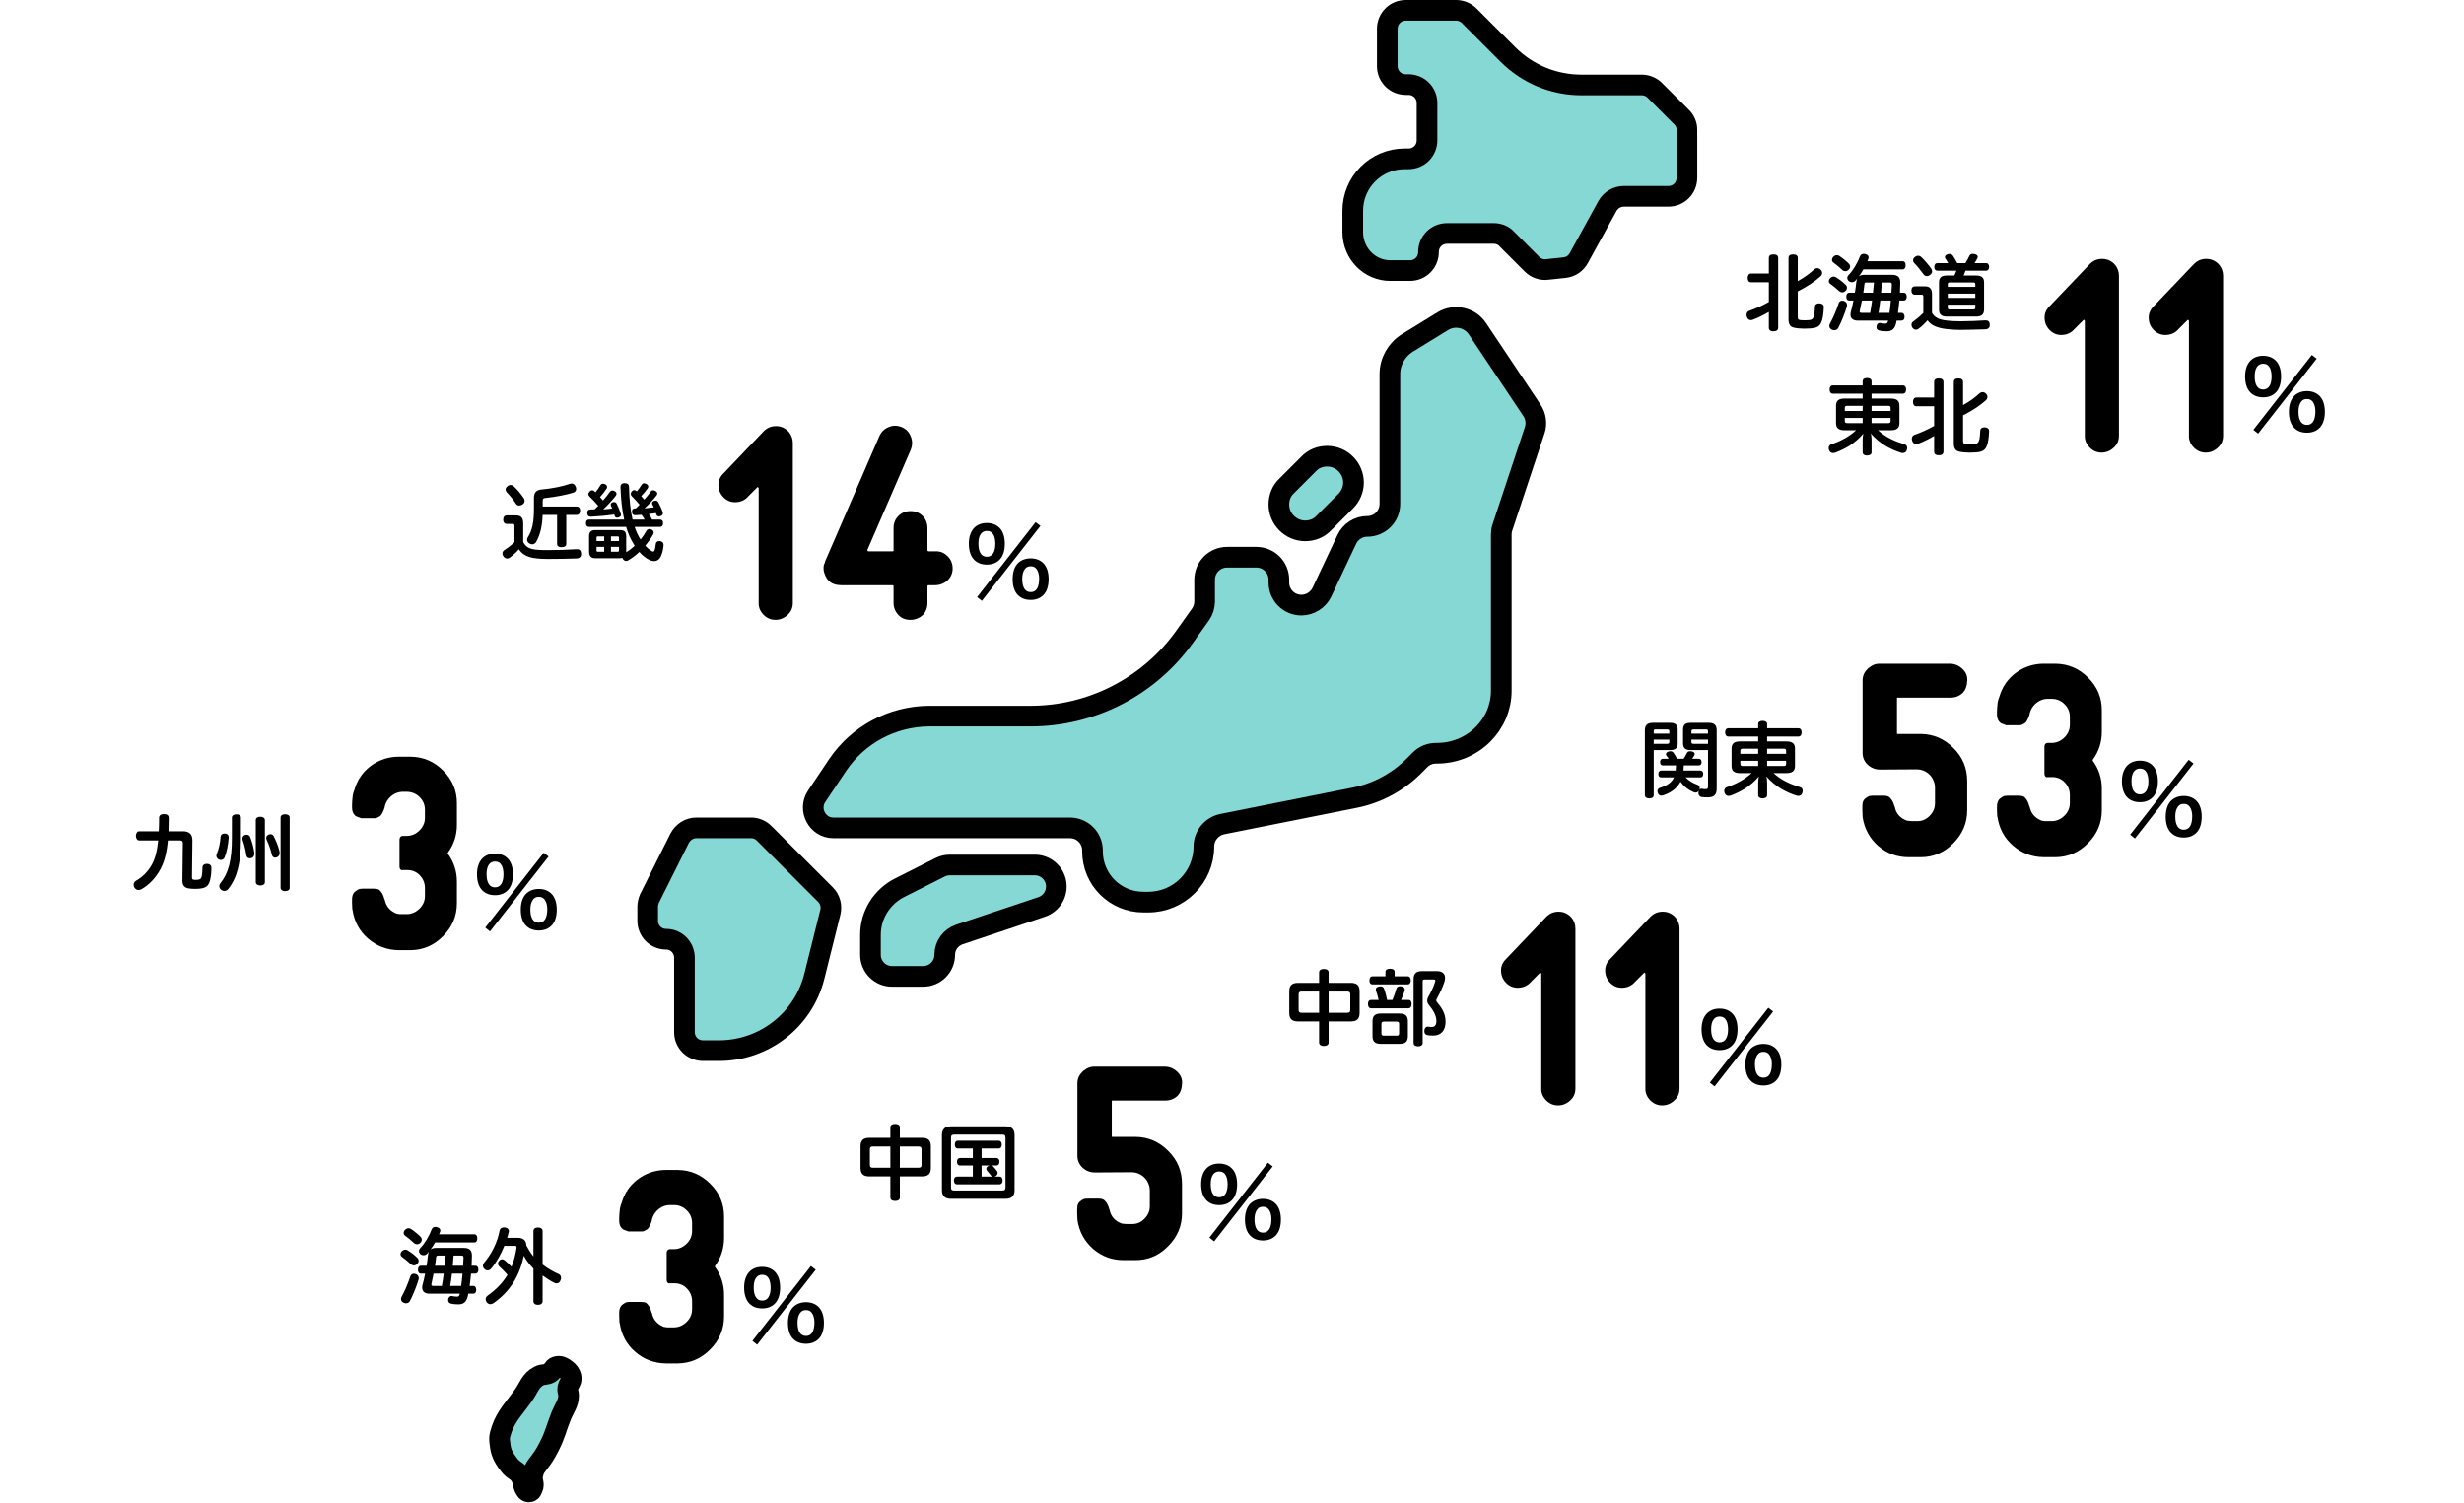
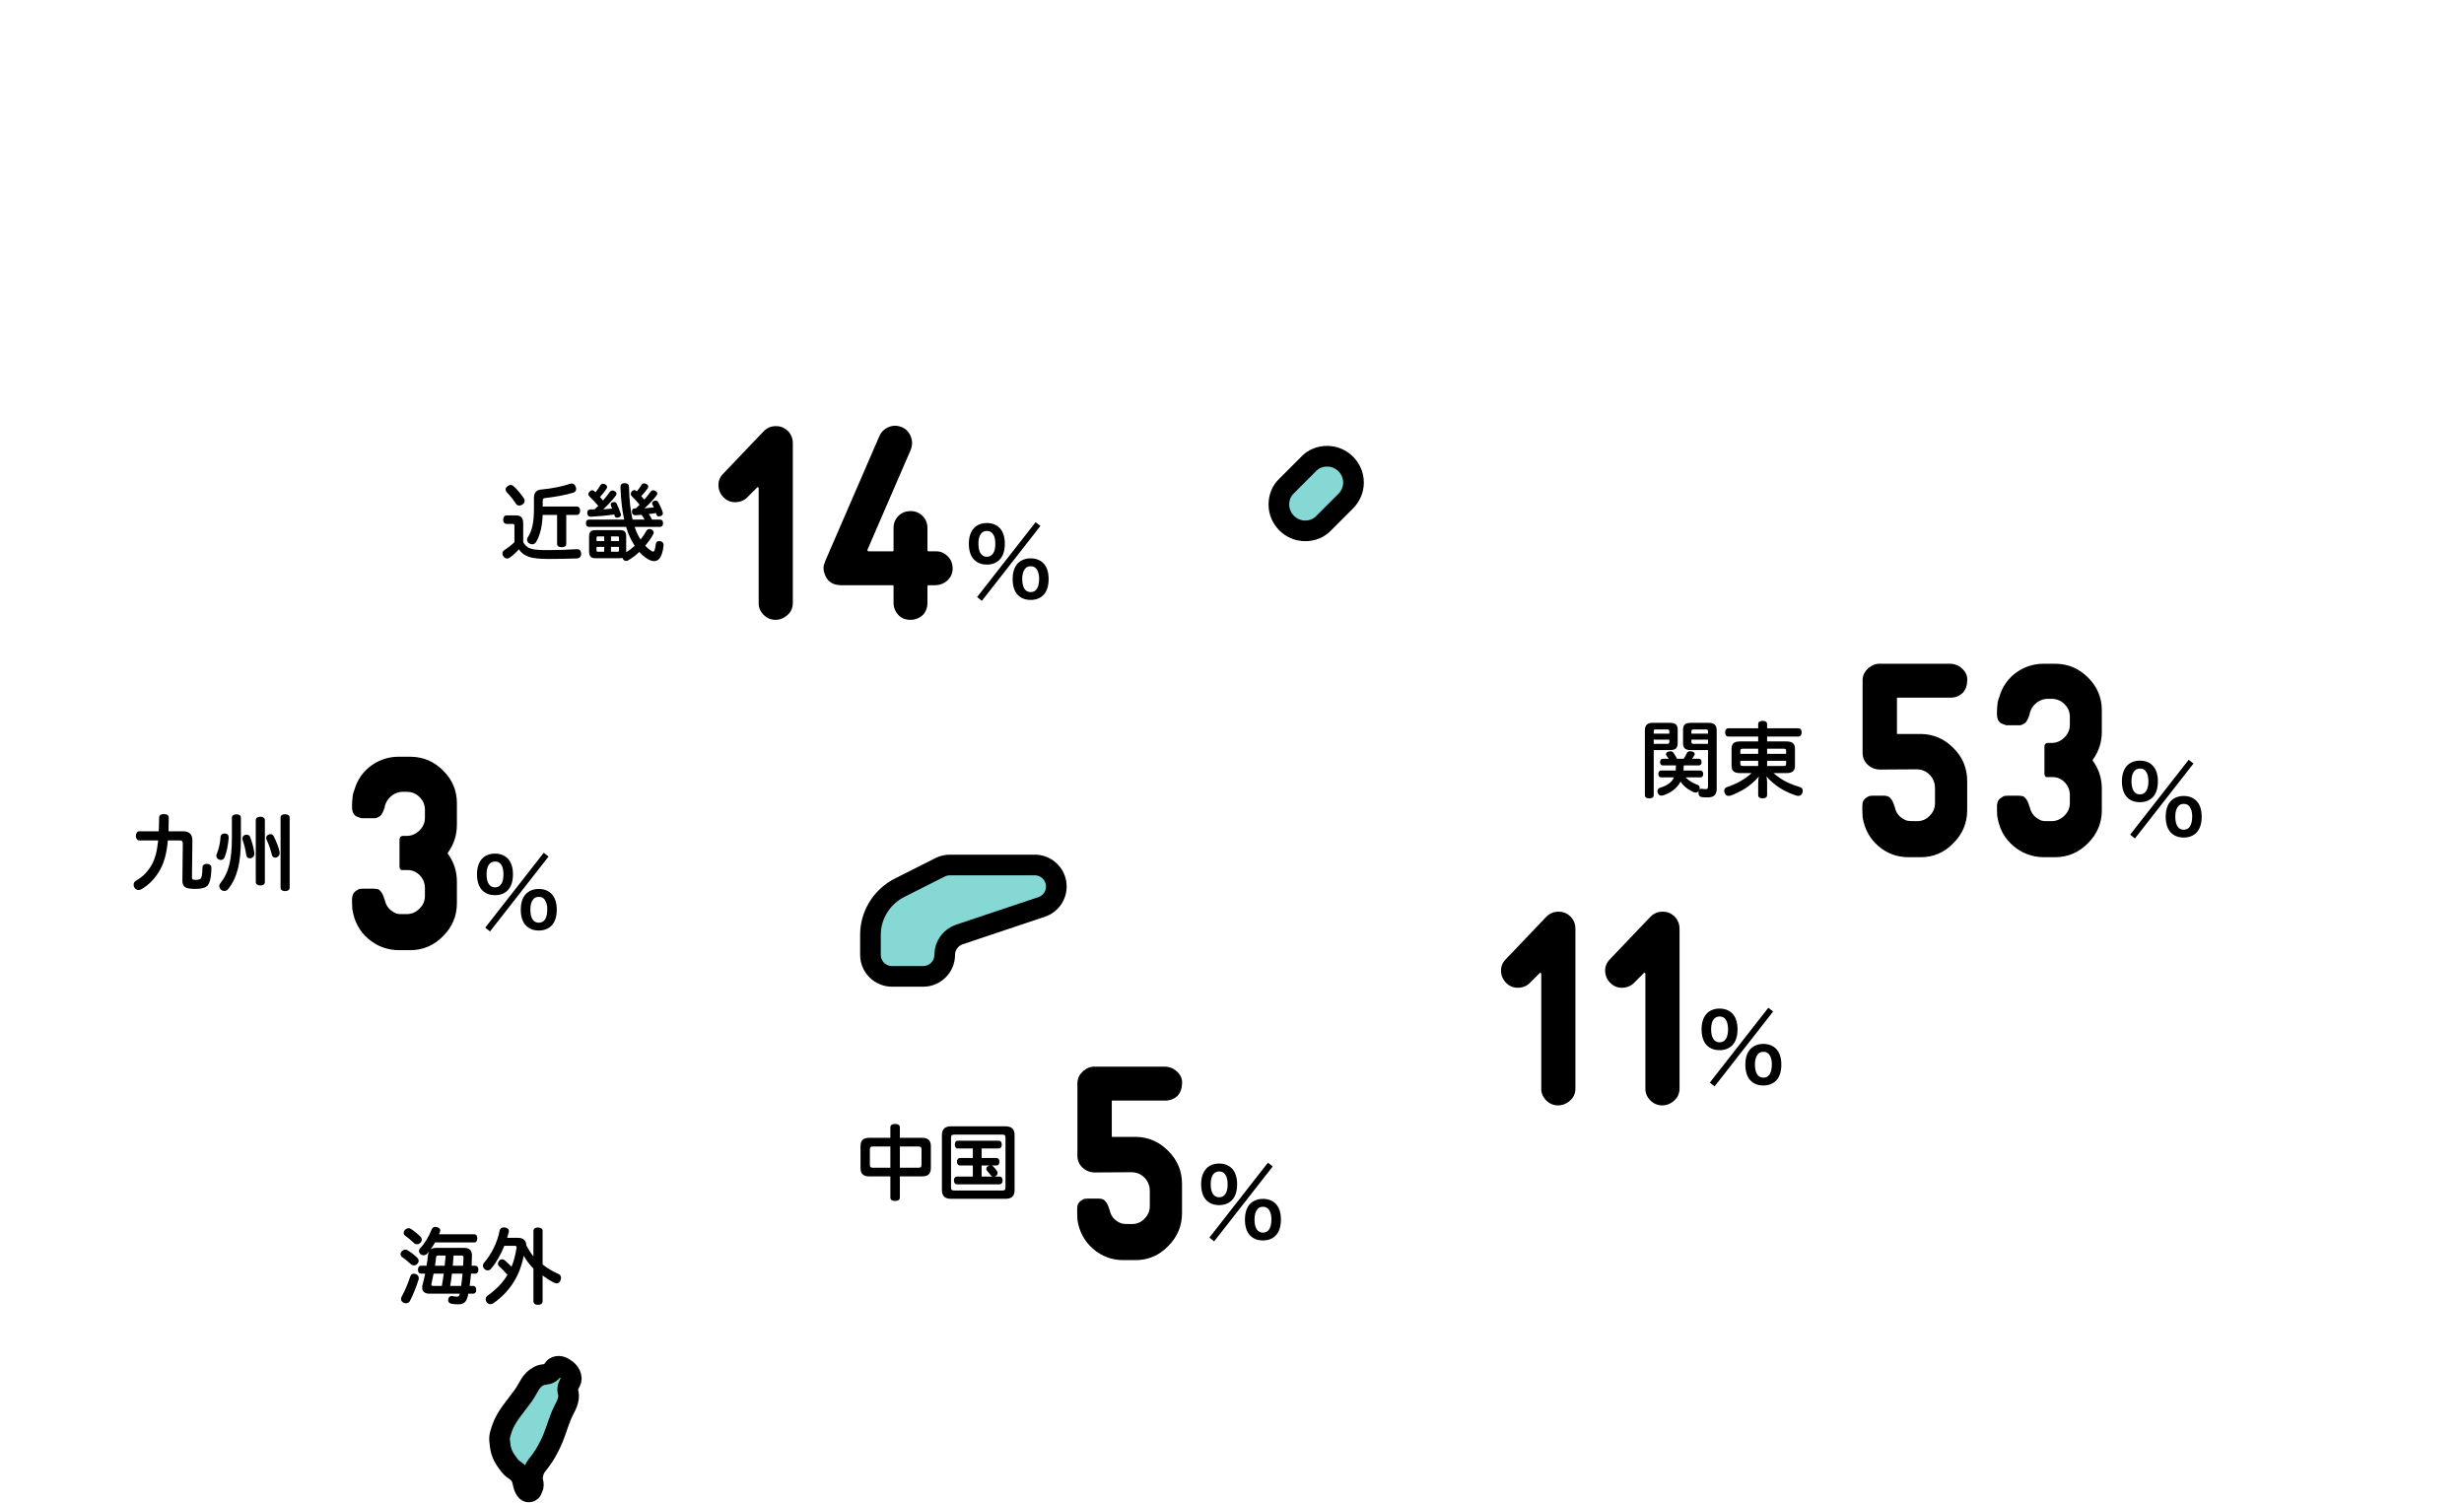
<svg xmlns="http://www.w3.org/2000/svg" width="477" height="291" viewBox="0 0 477 291" fill="none">
-   <path d="M269.137 52.384H272.946C274.959 52.384 276.54 50.803 276.54 48.791C276.54 46.778 278.121 45.197 280.134 45.197H289.19C290.124 45.197 291.059 45.556 291.705 46.275L296.593 51.163C297.384 51.953 298.462 52.312 299.54 52.169L302.918 51.809C304.068 51.666 305.074 51.019 305.649 49.941L311.184 39.878C311.83 38.728 313.052 38.009 314.346 38.009H322.971C324.984 38.009 326.565 36.428 326.565 34.416V25.144C326.571 24.672 326.478 24.205 326.292 23.772C326.106 23.339 325.832 22.949 325.487 22.628L320.384 17.525C319.72 16.848 318.816 16.46 317.868 16.447H306.152C300.834 16.447 295.73 14.363 291.921 10.553L284.446 3.078C283.783 2.401 282.878 2.014 281.93 2H272.155C270.143 2 268.562 3.581 268.562 5.594V12.781C268.562 14.794 270.143 16.375 272.155 16.375H272.659C274.671 16.375 276.252 17.956 276.252 19.969V27.156C276.252 29.169 274.671 30.75 272.659 30.75H271.94C266.334 30.75 261.877 35.278 261.877 40.812V45.053C261.949 49.15 265.184 52.384 269.137 52.384ZM162.187 148.05L158.09 154.159C156.365 156.747 158.234 160.269 161.324 160.269H207.109C209.552 160.269 211.493 162.209 211.493 164.653V164.797C211.493 170.259 215.877 174.644 221.34 174.644H222.274C228.24 174.644 233.055 169.828 233.055 163.863C233.055 161.778 234.565 159.981 236.577 159.55L262.165 154.447C266.621 153.584 270.718 151.356 273.88 148.122L274.887 147.116C275.749 146.253 276.827 145.822 278.049 145.822H278.193C281.499 145.822 284.734 144.528 287.105 142.156C289.334 139.928 290.627 136.909 290.627 133.747V103.488C290.627 102.984 290.699 102.553 290.843 102.122L297.096 83.291C297.527 81.997 297.312 80.559 296.593 79.481L286.027 63.669C285.321 62.605 284.233 61.855 282.988 61.574C281.743 61.293 280.437 61.502 279.343 62.159L272.443 66.4C270.359 67.694 269.065 69.994 269.065 72.438V97.522C269.065 99.966 267.124 101.906 264.68 101.906C262.955 101.906 261.446 102.913 260.727 104.422L255.912 114.628C255.551 115.373 254.991 116.003 254.292 116.447C253.594 116.892 252.786 117.133 251.959 117.144C249.515 117.144 247.574 115.203 247.574 112.759V112.256C247.574 109.813 245.634 107.872 243.19 107.872H237.584C235.14 107.872 233.199 109.813 233.199 112.256V116.425C233.199 117.359 232.912 118.222 232.409 118.941L229.39 123.181C226.003 127.958 221.52 131.854 216.318 134.542C211.116 137.231 205.346 138.634 199.49 138.634H179.796C172.68 138.706 166.14 142.228 162.187 148.05ZM132.502 185.425V199.8C132.502 201.813 134.084 203.394 136.096 203.394H139.187C147.955 203.394 155.574 197.428 157.659 188.947L160.749 176.584C160.895 175.988 160.885 175.365 160.722 174.774C160.558 174.182 160.246 173.643 159.815 173.206L147.955 161.347C147.292 160.67 146.388 160.282 145.44 160.269H134.802C133.437 160.269 132.215 161.059 131.568 162.281L125.746 173.925C125.53 174.428 125.387 175.003 125.387 175.506V178.238C125.387 180.25 126.968 181.831 128.98 181.831C130.921 181.831 132.502 183.413 132.502 185.425Z" fill="#24B7B3" fill-opacity="0.55" stroke="black" stroke-width="4" />
  <path d="M200.28 167.457C201.274 167.446 202.238 167.791 202.999 168.429C203.761 169.066 204.27 169.955 204.434 170.934C204.599 171.913 204.409 172.919 203.898 173.771C203.386 174.622 202.588 175.263 201.646 175.579L185.762 180.897C184.037 181.472 182.887 183.054 182.887 184.85C182.887 187.15 181.018 189.019 178.718 189.019H172.68C171.575 189.019 170.515 188.58 169.733 187.798C168.951 187.016 168.512 185.956 168.512 184.85V180.969C168.512 177.088 170.74 173.566 174.19 171.841L182.024 167.888C182.599 167.6 183.246 167.457 183.893 167.457H200.28ZM252.677 102.769C249.874 102.769 247.574 100.469 247.574 97.666C247.574 96.3 248.077 95.007 249.084 94.072L253.324 89.832C254.259 88.825 255.552 88.322 256.918 88.322C259.721 88.322 262.021 90.622 262.021 93.425C262.021 94.791 261.446 96.085 260.512 97.019L256.271 101.26C255.337 102.266 254.043 102.769 252.677 102.769Z" fill="#24B7B3" fill-opacity="0.55" stroke="black" stroke-width="4" />
  <path d="M332.331 141.408V152.688C332.331 153.888 331.771 154.368 330.587 154.368C330.203 154.368 329.739 154.352 329.403 154.304C329.051 154.24 328.795 153.968 328.795 153.488C328.795 153.472 328.795 153.44 328.795 153.408C328.811 153.28 328.843 153.168 328.875 153.072C328.715 153.328 328.507 153.44 328.251 153.44C328.139 153.44 328.011 153.408 327.883 153.36C326.875 152.928 325.995 152.272 325.323 151.312C325.275 151.408 325.227 151.52 325.163 151.616C324.491 152.72 323.371 153.504 322.027 153.952C321.867 154 321.739 154.032 321.611 154.032C321.307 154.032 321.067 153.856 320.939 153.52C320.891 153.392 320.859 153.264 320.859 153.152C320.859 152.848 321.035 152.608 321.387 152.496C322.539 152.16 323.403 151.6 323.851 150.896C323.931 150.768 323.995 150.64 324.059 150.496H321.579C321.243 150.496 321.035 150.256 321.035 149.84C321.035 149.424 321.243 149.168 321.579 149.168H324.395C324.427 148.88 324.443 148.592 324.443 148.288C324.459 148.256 324.459 148.208 324.459 148.176H321.899C321.563 148.176 321.371 147.936 321.371 147.536C321.371 147.152 321.563 146.896 321.899 146.896H323.051C322.891 146.656 322.747 146.464 322.619 146.304C322.539 146.208 322.507 146.112 322.507 146.016C322.507 145.808 322.667 145.6 322.987 145.504C323.115 145.456 323.259 145.44 323.371 145.44C323.611 145.44 323.803 145.52 323.947 145.712C324.187 146.032 324.443 146.464 324.651 146.896H325.931C326.187 146.512 326.395 146.144 326.539 145.824C326.667 145.552 326.875 145.44 327.195 145.44C327.291 145.44 327.403 145.456 327.515 145.472C327.867 145.536 328.075 145.728 328.075 145.968C328.075 146.048 328.059 146.128 328.011 146.208C327.899 146.416 327.739 146.656 327.563 146.896H328.875C329.211 146.896 329.403 147.152 329.403 147.536C329.403 147.936 329.211 148.176 328.875 148.176H325.963C325.947 148.512 325.931 148.832 325.899 149.168H329.163C329.515 149.168 329.723 149.424 329.723 149.84C329.723 150.256 329.515 150.496 329.163 150.496H326.299C326.987 151.184 327.835 151.664 328.603 151.92C328.907 152.032 329.051 152.288 329.051 152.56C329.051 152.688 329.019 152.816 328.955 152.928C329.067 152.768 329.227 152.688 329.371 152.688C329.403 152.688 329.419 152.688 329.451 152.704C329.723 152.752 329.979 152.768 330.187 152.768C330.571 152.768 330.651 152.64 330.651 152.208V145.216H327.323C326.251 145.216 325.819 144.832 325.819 143.888V141.264C325.819 140.32 326.251 139.936 327.323 139.936H330.811C331.915 139.936 332.331 140.432 332.331 141.408ZM330.651 144V143.184H327.435V143.648C327.435 143.904 327.579 144 327.851 144H330.651ZM330.651 142.032V141.568C330.651 141.296 330.539 141.216 330.267 141.216H327.851C327.579 141.216 327.435 141.296 327.435 141.568V142.032H330.651ZM320.139 145.216V153.936C320.139 154.352 319.819 154.56 319.275 154.56C318.763 154.56 318.427 154.352 318.427 153.936V141.408C318.427 140.432 318.859 139.936 319.947 139.936H323.291C324.347 139.936 324.779 140.32 324.779 141.264V143.888C324.779 144.832 324.347 145.216 323.291 145.216H320.139ZM320.139 144H322.747C323.035 144 323.163 143.904 323.163 143.648V143.184H320.139V144ZM323.163 142.032V141.568C323.163 141.296 323.035 141.216 322.747 141.216H320.523C320.235 141.216 320.139 141.296 320.139 141.568V142.032H323.163ZM340.363 142.592H334.587C334.187 142.592 333.963 142.256 333.963 141.792C333.963 141.312 334.187 140.992 334.587 140.992H340.363V140.176C340.363 139.776 340.699 139.552 341.227 139.552C341.755 139.552 342.091 139.776 342.091 140.176V140.992H348.155C348.555 140.992 348.779 141.312 348.779 141.792C348.779 142.256 348.555 142.592 348.155 142.592H342.091V143.536H345.819C346.971 143.536 347.483 143.952 347.483 144.944V148.256C347.483 149.248 346.971 149.664 345.819 149.664H343.339C344.043 150.32 344.939 150.912 345.755 151.328C346.683 151.792 347.707 152.16 348.411 152.368C348.779 152.464 348.987 152.704 348.987 153.088C348.987 153.184 348.971 153.296 348.939 153.424C348.827 153.872 348.491 154.08 348.123 154.08C348.043 154.08 347.947 154.064 347.851 154.048C346.939 153.776 345.707 153.248 344.763 152.672C343.867 152.144 342.651 151.168 341.963 150.288C342.043 150.688 342.091 151.12 342.091 151.472V153.936C342.091 154.336 341.755 154.56 341.227 154.56C340.699 154.56 340.363 154.336 340.363 153.936V151.504C340.363 151.152 340.411 150.704 340.491 150.32C339.819 151.168 338.667 152.112 337.899 152.608C337.083 153.136 335.979 153.664 335.179 153.968C334.987 154.032 334.811 154.08 334.635 154.08C334.299 154.08 334.027 153.92 333.867 153.52C333.819 153.376 333.787 153.232 333.787 153.104C333.787 152.768 333.979 152.496 334.299 152.384C334.955 152.176 335.963 151.776 336.843 151.28C337.691 150.8 338.459 150.256 339.099 149.664H336.859C335.707 149.664 335.211 149.248 335.211 148.256V144.944C335.211 143.952 335.707 143.536 336.859 143.536H340.363V142.592ZM342.091 145.936H345.771V145.392C345.771 145.024 345.659 144.944 345.243 144.944H342.091V145.936ZM340.363 145.936V144.944H337.435C337.035 144.944 336.907 145.024 336.907 145.392V145.936H340.363ZM340.363 147.28H336.907V147.84C336.907 148.208 337.035 148.288 337.435 148.288H340.363V147.28ZM342.091 147.28V148.288H345.243C345.659 148.288 345.771 148.208 345.771 147.84V147.28H342.091Z" fill="black" />
  <path d="M371.871 142.089H371.824C374.293 142.12 376.402 143.026 378.152 144.808C379.934 146.558 380.824 148.698 380.824 151.229V156.854C380.824 159.323 379.934 161.448 378.152 163.229C376.402 165.042 374.293 165.948 371.824 165.948H371.73H369.574H369.48C367.23 165.948 365.262 165.214 363.574 163.745C361.918 162.276 360.918 160.417 360.574 158.167V157.979C360.543 157.542 360.527 157.167 360.527 156.854V156.104C360.527 155.886 360.543 155.667 360.574 155.448C360.668 155.042 360.871 154.729 361.184 154.511C361.527 154.261 361.777 154.12 361.934 154.089C362.121 154.058 362.309 154.042 362.496 154.042H362.543H364.699C365.105 154.042 365.434 154.12 365.684 154.276C365.809 154.37 365.934 154.495 366.059 154.651C366.34 154.964 366.574 155.464 366.762 156.151C366.762 156.151 366.777 156.167 366.809 156.198C366.84 156.354 366.855 156.433 366.855 156.433C367.137 157.589 367.902 158.401 369.152 158.87C369.59 158.933 369.965 158.964 370.277 158.964H371.074H371.168C372.105 158.964 372.902 158.62 373.559 157.933C374.246 157.245 374.59 156.433 374.59 155.495V152.495C374.59 152.339 374.574 152.136 374.543 151.886C374.543 151.854 374.512 151.729 374.449 151.511C374.23 150.761 373.824 150.151 373.23 149.683C372.637 149.214 371.949 148.964 371.168 148.933C366.355 148.964 363.949 148.979 363.949 148.979C363.043 148.979 362.246 148.667 361.559 148.042C360.902 147.417 360.574 146.651 360.574 145.745V131.776C360.574 131.776 360.574 131.745 360.574 131.683C360.574 131.62 360.574 131.589 360.574 131.589C360.605 130.933 360.809 130.37 361.184 129.901C361.215 129.839 361.23 129.823 361.23 129.854C361.355 129.698 361.465 129.573 361.559 129.479C361.652 129.354 361.793 129.245 361.98 129.151C362.043 129.12 362.059 129.104 362.027 129.104C362.527 128.729 363.074 128.526 363.668 128.495H363.949H377.543C378.48 128.526 379.277 128.87 379.934 129.526C380.621 130.183 380.918 130.964 380.824 131.87C380.793 132.808 380.496 133.573 379.934 134.167C379.277 134.761 378.512 135.058 377.637 135.058H367.324C367.23 135.058 367.199 135.136 367.23 135.292V141.948C367.23 142.073 367.262 142.12 367.324 142.089H371.824H371.871ZM397.934 128.495C400.402 128.526 402.512 129.433 404.262 131.214C406.012 132.964 406.887 135.058 406.887 137.495V141.667C406.887 143.667 406.309 145.464 405.152 147.058C405.09 147.151 405.09 147.229 405.152 147.292C406.309 148.886 406.887 150.683 406.887 152.683V156.854C406.887 159.323 405.996 161.448 404.215 163.229C402.465 165.011 400.371 165.917 397.934 165.948H397.84H395.684H395.637C393.355 165.917 391.371 165.167 389.684 163.698C388.027 162.261 387.027 160.417 386.684 158.167L386.637 157.979C386.605 157.479 386.59 157.104 386.59 156.854V156.058C386.59 155.808 386.621 155.589 386.684 155.401C386.777 155.026 386.98 154.729 387.293 154.511C387.637 154.261 387.887 154.12 388.043 154.089C388.23 154.058 388.418 154.042 388.605 154.042H390.809C391.215 154.042 391.543 154.104 391.793 154.229C391.918 154.323 392.043 154.448 392.168 154.604C392.449 154.917 392.684 155.433 392.871 156.151C392.871 156.151 392.887 156.151 392.918 156.151C392.949 156.308 392.965 156.386 392.965 156.386C393.246 157.542 393.996 158.37 395.215 158.87C395.652 158.964 396.043 158.995 396.387 158.964H397.23H397.277C398.184 158.933 398.98 158.573 399.668 157.886C400.355 157.198 400.699 156.386 400.699 155.448V153.948C400.699 152.979 400.371 152.151 399.715 151.464C399.059 150.776 398.246 150.433 397.277 150.433H397.23H396.34C396.277 150.433 396.199 150.433 396.105 150.433C396.043 150.401 395.965 150.323 395.871 150.198C395.809 150.073 395.777 149.917 395.777 149.729V144.573C395.777 144.136 395.965 143.886 396.34 143.823H397.23H397.277C398.184 143.792 398.98 143.433 399.668 142.745C400.355 142.058 400.699 141.245 400.699 140.308V138.808C400.699 137.839 400.371 137.026 399.715 136.37C399.059 135.683 398.246 135.323 397.277 135.292H396.246L395.824 135.339C395.137 135.464 394.527 135.776 393.996 136.276C393.496 136.745 393.152 137.308 392.965 137.964C392.934 138.026 392.918 138.12 392.918 138.245C392.73 138.87 392.496 139.386 392.215 139.792C392.027 139.979 391.887 140.089 391.793 140.12C391.699 140.183 391.574 140.245 391.418 140.308C391.262 140.37 391.137 140.401 391.043 140.401H390.809H388.605C388.543 140.401 388.465 140.401 388.371 140.401C388.309 140.37 388.184 140.323 387.996 140.261C387.809 140.198 387.637 140.136 387.48 140.073C387.324 140.011 387.168 139.886 387.012 139.698C386.855 139.511 386.746 139.292 386.684 139.042C386.621 138.792 386.59 138.558 386.59 138.339V137.823C386.59 137.354 386.637 136.729 386.73 135.948C386.793 135.604 386.902 135.245 387.059 134.87C387.184 134.433 387.34 134.011 387.527 133.604C387.715 133.198 387.855 132.917 387.949 132.761L388.137 132.573V132.479C388.949 131.261 390.012 130.292 391.324 129.573C392.668 128.854 394.105 128.495 395.637 128.495H397.934ZM412.378 161.582L423.7 147.092L424.636 147.812L413.296 162.32L412.378 161.582ZM422.746 162.14C421.738 162.14 420.91 161.834 420.298 161.222C419.614 160.556 419.254 159.476 419.254 158.108C419.254 156.758 419.614 155.696 420.298 155.012C420.91 154.418 421.756 154.094 422.746 154.094C423.736 154.094 424.582 154.418 425.176 155.012C425.86 155.678 426.22 156.758 426.22 158.108C426.22 159.476 425.86 160.556 425.176 161.222C424.564 161.834 423.736 162.14 422.746 162.14ZM422.746 155.624C422.224 155.624 421.882 155.786 421.594 156.2C421.27 156.65 421.108 157.262 421.108 158.072C421.108 159.728 421.684 160.628 422.746 160.628C423.826 160.628 424.384 159.728 424.384 157.982C424.384 157.262 424.204 156.614 423.898 156.182C423.592 155.786 423.268 155.624 422.746 155.624ZM414.268 155.3C413.26 155.3 412.432 154.994 411.82 154.382C411.136 153.716 410.776 152.618 410.776 151.268C410.776 148.748 412.072 147.254 414.268 147.254C415.258 147.254 416.104 147.578 416.698 148.172C417.382 148.838 417.742 149.918 417.742 151.268C417.742 152.636 417.382 153.716 416.698 154.382C416.086 154.994 415.258 155.3 414.268 155.3ZM414.268 148.784C413.224 148.784 412.63 149.666 412.63 151.232C412.63 152.888 413.206 153.788 414.268 153.788C415.312 153.788 415.906 152.888 415.906 151.268C415.906 150.62 415.78 149.972 415.582 149.594C415.276 149.036 414.862 148.784 414.268 148.784Z" fill="black" />
-   <path d="M257.203 197.744V201.84C257.203 202.256 256.851 202.496 256.275 202.496C255.715 202.496 255.363 202.256 255.363 201.84V197.744H251.299C250.115 197.744 249.587 197.248 249.587 196.096V191.92C249.587 190.768 250.115 190.272 251.299 190.272H255.363V188.24C255.363 187.824 255.715 187.584 256.275 187.584C256.851 187.584 257.203 187.824 257.203 188.24V190.272H261.491C262.675 190.272 263.203 190.768 263.203 191.92V196.096C263.203 197.248 262.675 197.744 261.491 197.744H257.203ZM257.203 196.064H260.787C261.235 196.064 261.395 195.92 261.395 195.504V192.512C261.395 192.096 261.235 191.952 260.787 191.952H257.203V196.064ZM255.363 191.952H252.003C251.555 191.952 251.395 192.096 251.395 192.512V195.504C251.395 195.92 251.555 196.064 252.003 196.064H255.363V191.952ZM269.987 189.008H272.499C272.899 189.008 273.107 189.328 273.107 189.792C273.107 190.256 272.899 190.576 272.499 190.576H265.715C265.315 190.576 265.107 190.256 265.107 189.792C265.107 189.328 265.315 189.008 265.715 189.008H268.211V188.144C268.211 187.744 268.547 187.536 269.091 187.536C269.635 187.536 269.987 187.744 269.987 188.144V189.008ZM271.235 193.584H272.675C273.059 193.584 273.267 193.888 273.267 194.368C273.267 194.848 273.059 195.2 272.675 195.2H265.427C265.027 195.2 264.819 194.848 264.819 194.368C264.819 193.888 265.027 193.584 265.427 193.584H266.883C266.739 192.928 266.579 192.352 266.387 191.84C266.355 191.728 266.339 191.632 266.339 191.552C266.339 191.232 266.579 191.072 266.899 190.992C267.043 190.96 267.155 190.944 267.267 190.944C267.619 190.944 267.827 191.104 267.955 191.456C268.179 192.032 268.355 192.768 268.531 193.584H269.555C269.843 192.896 270.115 192.192 270.291 191.504C270.387 191.136 270.611 190.928 271.027 190.928C271.091 190.928 271.171 190.928 271.251 190.944C271.715 191.008 271.955 191.264 271.955 191.584C271.955 191.648 271.939 191.728 271.923 191.808C271.747 192.352 271.507 192.976 271.235 193.584ZM272.547 197.728V200.56C272.547 201.68 272.035 202.08 270.931 202.08H267.315C266.227 202.08 265.699 201.68 265.699 200.56V197.728C265.699 196.624 266.227 196.208 267.315 196.208H270.931C272.035 196.208 272.547 196.624 272.547 197.728ZM267.907 200.496H270.387C270.691 200.496 270.851 200.384 270.851 200.08V198.208C270.851 197.888 270.675 197.776 270.387 197.776H267.907C267.587 197.776 267.427 197.888 267.427 198.208V200.08C267.427 200.384 267.587 200.496 267.907 200.496ZM275.299 188H278.195C279.235 188 279.747 188.528 279.747 189.328C279.747 189.552 279.699 189.808 279.619 190.08C279.251 191.216 278.691 192.368 278.147 193.344C278.067 193.488 278.035 193.584 278.035 193.696C278.035 193.792 278.083 193.888 278.179 194C279.091 195.072 279.843 196.24 279.843 197.792C279.843 199.536 278.931 200.48 277.411 200.48C276.883 200.48 276.627 200.448 276.291 200.384C275.971 200.32 275.731 200.064 275.731 199.632C275.731 199.552 275.731 199.472 275.747 199.392C275.827 198.96 276.083 198.736 276.403 198.736C276.435 198.736 276.483 198.736 276.515 198.752C276.691 198.784 276.899 198.816 277.139 198.816C277.731 198.8 278.067 198.512 278.067 197.648C278.067 196.592 277.411 195.488 276.579 194.496C276.387 194.256 276.291 193.984 276.291 193.712C276.291 193.472 276.355 193.248 276.483 193.024C276.995 192.144 277.523 191.056 277.827 190.048C277.843 189.968 277.859 189.904 277.859 189.84C277.859 189.68 277.747 189.616 277.523 189.616H275.811C275.523 189.616 275.411 189.696 275.411 189.984V201.92C275.411 202.32 275.075 202.56 274.531 202.56C274.003 202.56 273.651 202.32 273.651 201.92V189.584C273.651 188.448 274.147 188 275.299 188Z" fill="black" />
  <path d="M304.793 178.651C304.918 178.995 304.98 179.37 304.98 179.776V210.714C304.98 211.651 304.652 212.417 303.996 213.011C303.309 213.667 302.512 213.995 301.605 213.995C300.73 213.995 299.965 213.667 299.309 213.011C298.652 212.323 298.34 211.558 298.371 210.714V188.495C298.371 188.433 298.324 188.386 298.23 188.354C298.23 188.292 298.215 188.261 298.184 188.261L298.043 188.401L296.355 190.089C295.762 190.776 294.996 191.151 294.059 191.214C293.152 191.276 292.371 191.011 291.715 190.417C291.027 189.792 290.652 189.026 290.59 188.12C290.527 187.214 290.809 186.433 291.434 185.776L299.215 177.62C299.902 176.87 300.73 176.495 301.699 176.495H301.746C302.434 176.495 303.043 176.683 303.574 177.058C304.137 177.433 304.543 177.964 304.793 178.651ZM324.949 178.651C325.074 178.995 325.137 179.37 325.137 179.776V210.714C325.137 211.651 324.809 212.417 324.152 213.011C323.465 213.667 322.668 213.995 321.762 213.995C320.887 213.995 320.121 213.667 319.465 213.011C318.809 212.323 318.496 211.558 318.527 210.714V188.495C318.527 188.433 318.48 188.386 318.387 188.354C318.387 188.292 318.371 188.261 318.34 188.261L318.199 188.401L316.512 190.089C315.918 190.776 315.152 191.151 314.215 191.214C313.309 191.276 312.527 191.011 311.871 190.417C311.184 189.792 310.809 189.026 310.746 188.12C310.684 187.214 310.965 186.433 311.59 185.776L319.371 177.62C320.059 176.87 320.887 176.495 321.855 176.495H321.902C322.59 176.495 323.199 176.683 323.73 177.058C324.293 177.433 324.699 177.964 324.949 178.651ZM331.003 209.582L342.325 195.092L343.261 195.812L331.921 210.32L331.003 209.582ZM341.371 210.14C340.363 210.14 339.535 209.834 338.923 209.222C338.239 208.556 337.879 207.476 337.879 206.108C337.879 204.758 338.239 203.696 338.923 203.012C339.535 202.418 340.381 202.094 341.371 202.094C342.361 202.094 343.207 202.418 343.801 203.012C344.485 203.678 344.845 204.758 344.845 206.108C344.845 207.476 344.485 208.556 343.801 209.222C343.189 209.834 342.361 210.14 341.371 210.14ZM341.371 203.624C340.849 203.624 340.507 203.786 340.219 204.2C339.895 204.65 339.733 205.262 339.733 206.072C339.733 207.728 340.309 208.628 341.371 208.628C342.451 208.628 343.009 207.728 343.009 205.982C343.009 205.262 342.829 204.614 342.523 204.182C342.217 203.786 341.893 203.624 341.371 203.624ZM332.893 203.3C331.885 203.3 331.057 202.994 330.445 202.382C329.761 201.716 329.401 200.618 329.401 199.268C329.401 196.748 330.697 195.254 332.893 195.254C333.883 195.254 334.729 195.578 335.323 196.172C336.007 196.838 336.367 197.918 336.367 199.268C336.367 200.636 336.007 201.716 335.323 202.382C334.711 202.994 333.883 203.3 332.893 203.3ZM332.893 196.784C331.849 196.784 331.255 197.666 331.255 199.232C331.255 200.888 331.831 201.788 332.893 201.788C333.937 201.788 334.531 200.888 334.531 199.268C334.531 198.62 334.405 197.972 334.207 197.594C333.901 197.036 333.487 196.784 332.893 196.784Z" fill="black" />
  <path d="M174.203 227.744V231.84C174.203 232.256 173.851 232.496 173.275 232.496C172.715 232.496 172.363 232.256 172.363 231.84V227.744H168.299C167.115 227.744 166.587 227.248 166.587 226.096V221.92C166.587 220.768 167.115 220.272 168.299 220.272H172.363V218.24C172.363 217.824 172.715 217.584 173.275 217.584C173.851 217.584 174.203 217.824 174.203 218.24V220.272H178.491C179.675 220.272 180.203 220.768 180.203 221.92V226.096C180.203 227.248 179.675 227.744 178.491 227.744H174.203ZM174.203 226.064H177.787C178.235 226.064 178.395 225.92 178.395 225.504V222.512C178.395 222.096 178.235 221.952 177.787 221.952H174.203V226.064ZM172.363 221.952H169.003C168.555 221.952 168.395 222.096 168.395 222.512V225.504C168.395 225.92 168.555 226.064 169.003 226.064H172.363V221.952ZM192.875 225.632H191.963C192.075 225.664 192.171 225.712 192.251 225.792C192.491 226.032 192.827 226.432 193.051 226.768C193.099 226.864 193.131 226.96 193.131 227.056C193.131 227.28 193.019 227.504 192.795 227.648C192.699 227.712 192.603 227.76 192.507 227.776H193.483C193.867 227.776 194.091 228.064 194.091 228.528C194.091 228.96 193.867 229.28 193.483 229.28H185.275C184.891 229.28 184.667 228.96 184.667 228.528C184.667 228.064 184.891 227.776 185.275 227.776H188.331V225.632H185.851C185.483 225.632 185.259 225.344 185.259 224.896C185.259 224.464 185.483 224.176 185.851 224.176H188.331V222.336H185.435C185.035 222.336 184.843 222.032 184.843 221.584C184.843 221.152 185.035 220.832 185.435 220.832H193.323C193.723 220.832 193.931 221.152 193.931 221.584C193.931 222.032 193.723 222.336 193.323 222.336H190.027V224.176H192.875C193.259 224.176 193.483 224.464 193.483 224.896C193.483 225.344 193.259 225.632 192.875 225.632ZM191.563 225.632H190.027V227.776H192.171C192.027 227.744 191.899 227.664 191.819 227.552C191.643 227.296 191.275 226.864 191.051 226.608C190.971 226.512 190.939 226.4 190.939 226.288C190.939 226.096 191.051 225.904 191.275 225.76C191.371 225.696 191.467 225.664 191.563 225.632ZM196.411 219.744V230.4C196.411 231.568 195.819 232.08 194.651 232.08H184.123C182.955 232.08 182.347 231.568 182.347 230.4V219.744C182.347 218.576 182.955 218.048 184.123 218.048H194.651C195.819 218.048 196.411 218.576 196.411 219.744ZM184.779 230.48H193.995C194.507 230.48 194.651 230.32 194.651 229.856V220.272C194.651 219.808 194.507 219.648 193.995 219.648H184.779C184.251 219.648 184.107 219.808 184.107 220.272V229.856C184.107 230.32 184.251 230.48 184.779 230.48Z" fill="black" />
  <path d="M219.871 220.089H219.824C222.293 220.12 224.402 221.026 226.152 222.808C227.934 224.558 228.824 226.698 228.824 229.229V234.854C228.824 237.323 227.934 239.448 226.152 241.229C224.402 243.042 222.293 243.948 219.824 243.948H219.73H217.574H217.48C215.23 243.948 213.262 243.214 211.574 241.745C209.918 240.276 208.918 238.417 208.574 236.167V235.979C208.543 235.542 208.527 235.167 208.527 234.854V234.104C208.527 233.886 208.543 233.667 208.574 233.448C208.668 233.042 208.871 232.729 209.184 232.511C209.527 232.261 209.777 232.12 209.934 232.089C210.121 232.058 210.309 232.042 210.496 232.042H210.543H212.699C213.105 232.042 213.434 232.12 213.684 232.276C213.809 232.37 213.934 232.495 214.059 232.651C214.34 232.964 214.574 233.464 214.762 234.151C214.762 234.151 214.777 234.167 214.809 234.198C214.84 234.354 214.855 234.433 214.855 234.433C215.137 235.589 215.902 236.401 217.152 236.87C217.59 236.933 217.965 236.964 218.277 236.964H219.074H219.168C220.105 236.964 220.902 236.62 221.559 235.933C222.246 235.245 222.59 234.433 222.59 233.495V230.495C222.59 230.339 222.574 230.136 222.543 229.886C222.543 229.854 222.512 229.729 222.449 229.511C222.23 228.761 221.824 228.151 221.23 227.683C220.637 227.214 219.949 226.964 219.168 226.933C214.355 226.964 211.949 226.979 211.949 226.979C211.043 226.979 210.246 226.667 209.559 226.042C208.902 225.417 208.574 224.651 208.574 223.745V209.776C208.574 209.776 208.574 209.745 208.574 209.683C208.574 209.62 208.574 209.589 208.574 209.589C208.605 208.933 208.809 208.37 209.184 207.901C209.215 207.839 209.23 207.823 209.23 207.854C209.355 207.698 209.465 207.573 209.559 207.479C209.652 207.354 209.793 207.245 209.98 207.151C210.043 207.12 210.059 207.104 210.027 207.104C210.527 206.729 211.074 206.526 211.668 206.495H211.949H225.543C226.48 206.526 227.277 206.87 227.934 207.526C228.621 208.183 228.918 208.964 228.824 209.87C228.793 210.808 228.496 211.573 227.934 212.167C227.277 212.761 226.512 213.058 225.637 213.058H215.324C215.23 213.058 215.199 213.136 215.23 213.292V219.948C215.23 220.073 215.262 220.12 215.324 220.089H219.824H219.871ZM234.128 239.582L245.45 225.092L246.386 225.812L235.046 240.32L234.128 239.582ZM244.496 240.14C243.488 240.14 242.66 239.834 242.048 239.222C241.364 238.556 241.004 237.476 241.004 236.108C241.004 234.758 241.364 233.696 242.048 233.012C242.66 232.418 243.506 232.094 244.496 232.094C245.486 232.094 246.332 232.418 246.926 233.012C247.61 233.678 247.97 234.758 247.97 236.108C247.97 237.476 247.61 238.556 246.926 239.222C246.314 239.834 245.486 240.14 244.496 240.14ZM244.496 233.624C243.974 233.624 243.632 233.786 243.344 234.2C243.02 234.65 242.858 235.262 242.858 236.072C242.858 237.728 243.434 238.628 244.496 238.628C245.576 238.628 246.134 237.728 246.134 235.982C246.134 235.262 245.954 234.614 245.648 234.182C245.342 233.786 245.018 233.624 244.496 233.624ZM236.018 233.3C235.01 233.3 234.182 232.994 233.57 232.382C232.886 231.716 232.526 230.618 232.526 229.268C232.526 226.748 233.822 225.254 236.018 225.254C237.008 225.254 237.854 225.578 238.448 226.172C239.132 226.838 239.492 227.918 239.492 229.268C239.492 230.636 239.132 231.716 238.448 232.382C237.836 232.994 237.008 233.3 236.018 233.3ZM236.018 226.784C234.974 226.784 234.38 227.666 234.38 229.232C234.38 230.888 234.956 231.788 236.018 231.788C237.062 231.788 237.656 230.888 237.656 229.268C237.656 228.62 237.53 227.972 237.332 227.594C237.026 227.036 236.612 226.784 236.018 226.784Z" fill="black" />
  <path d="M105.063 98.064H111.687C112.071 98.064 112.311 98.384 112.311 98.848C112.311 99.328 112.071 99.68 111.687 99.68H109.623V105.312C109.623 105.728 109.287 105.936 108.727 105.936C108.199 105.936 107.847 105.728 107.847 105.312V99.68H105.047C104.983 101.792 104.583 103.568 103.799 104.896C103.623 105.2 103.351 105.376 103.031 105.376C102.855 105.376 102.679 105.328 102.487 105.216C102.183 105.04 102.039 104.768 102.039 104.48C102.039 104.336 102.087 104.176 102.167 104.048C103.015 102.72 103.367 101.152 103.367 98.48C103.367 97.872 103.367 97.088 103.367 96.352C103.367 95.376 103.863 94.832 104.791 94.768C106.775 94.592 108.855 94.176 110.407 93.648C110.503 93.616 110.583 93.6 110.663 93.6C111.015 93.6 111.319 93.84 111.447 94.24C111.511 94.368 111.543 94.512 111.543 94.64C111.543 94.976 111.351 95.264 110.983 95.376C109.623 95.808 107.287 96.24 105.511 96.416C105.191 96.448 105.063 96.56 105.063 96.976C105.063 97.392 105.063 97.744 105.063 98.064ZM99.591 104.96V101.856C99.591 101.488 99.511 101.424 99.191 101.424H98.087C97.671 101.424 97.415 101.12 97.415 100.624C97.415 100.096 97.671 99.776 98.103 99.776H99.863C100.887 99.776 101.287 100.256 101.287 101.344V104.944C101.719 105.728 102.263 106.112 103.031 106.288C103.719 106.448 104.647 106.496 106.055 106.496C108.023 106.496 109.911 106.432 111.607 106.32C111.639 106.32 111.687 106.32 111.719 106.32C112.215 106.32 112.471 106.608 112.503 107.184C112.503 107.2 112.503 107.216 112.503 107.232C112.503 107.76 112.215 108.08 111.639 108.112C109.991 108.176 107.815 108.208 106.039 108.208C104.375 108.208 103.271 108.064 102.519 107.84C101.655 107.584 100.951 107.104 100.455 106.336C99.895 106.976 99.255 107.552 98.663 107.968C98.519 108.08 98.359 108.128 98.183 108.128C97.943 108.128 97.687 108.016 97.511 107.776C97.351 107.584 97.271 107.36 97.271 107.152C97.271 106.912 97.367 106.688 97.575 106.544C98.215 106.128 98.935 105.6 99.591 104.96ZM99.415 94.112C100.119 94.736 100.887 95.696 101.367 96.4C101.495 96.56 101.559 96.768 101.559 96.944C101.559 97.2 101.447 97.456 101.175 97.648C100.967 97.792 100.727 97.872 100.519 97.872C100.279 97.872 100.039 97.76 99.879 97.52C99.447 96.832 98.727 95.936 98.087 95.28C97.959 95.136 97.879 94.96 97.879 94.768C97.879 94.56 97.975 94.336 98.215 94.16C98.439 93.968 98.663 93.888 98.871 93.888C99.063 93.888 99.239 93.968 99.415 94.112ZM127.751 102H122.855C123.143 102.864 123.511 103.696 124.007 104.448C124.423 103.936 124.807 103.376 125.127 102.784C125.271 102.544 125.479 102.416 125.719 102.416C125.863 102.416 126.007 102.448 126.151 102.528C126.423 102.672 126.551 102.88 126.551 103.104C126.551 103.232 126.503 103.376 126.423 103.504C125.991 104.256 125.479 104.976 124.919 105.648C125.287 106.064 125.687 106.4 126.103 106.656C126.247 106.736 126.359 106.784 126.439 106.784C126.567 106.784 126.647 106.704 126.695 106.576C126.823 106.288 126.903 105.712 126.951 105.328C126.999 104.928 127.255 104.752 127.639 104.752C127.703 104.752 127.767 104.752 127.831 104.768C128.215 104.848 128.455 105.072 128.455 105.504C128.455 105.52 128.455 105.552 128.455 105.584C128.375 106.64 128.055 107.68 127.655 108.144C127.383 108.464 127.015 108.624 126.615 108.624C126.279 108.624 125.927 108.512 125.559 108.32C124.887 107.952 124.295 107.456 123.767 106.848C123.095 107.488 122.359 108.048 121.607 108.48C121.479 108.56 121.351 108.592 121.223 108.592C120.967 108.592 120.727 108.464 120.567 108.176C120.535 108.112 120.503 108.048 120.487 107.984C120.359 108.032 120.199 108.064 120.023 108.064H115.223C114.407 108.064 114.039 107.68 114.039 106.752V103.84C114.039 102.976 114.407 102.624 115.223 102.624H120.087C120.871 102.624 121.223 102.976 121.223 103.84V106.688C121.223 106.768 121.223 106.848 121.207 106.912C121.815 106.56 122.359 106.128 122.871 105.664C122.807 105.552 122.743 105.456 122.679 105.344C122.087 104.416 121.591 103.312 121.207 102H114.039C113.671 102 113.431 101.792 113.431 101.296C113.431 100.784 113.671 100.592 114.039 100.592H120.839C120.439 98.832 120.199 96.768 120.119 94.304C120.119 94.288 120.119 94.272 120.119 94.256C120.119 93.776 120.407 93.552 120.887 93.536C121.415 93.536 121.767 93.744 121.767 94.24C121.831 96.816 122.055 98.896 122.455 100.592H124.791C124.615 100.272 124.423 99.968 124.199 99.664C123.815 99.696 123.431 99.728 123.031 99.744C123.015 99.744 122.999 99.744 122.983 99.744C122.583 99.744 122.375 99.552 122.343 99.104C122.343 99.072 122.343 99.04 122.343 99.008C122.343 98.656 122.519 98.432 122.871 98.432C122.951 98.432 123.015 98.432 123.079 98.432C123.303 98.224 123.511 98.016 123.735 97.792C123.767 97.76 123.783 97.744 123.815 97.712C123.303 97.088 122.791 96.512 122.295 96.048C122.167 95.904 122.103 95.76 122.103 95.6C122.103 95.456 122.167 95.296 122.311 95.136C122.455 94.96 122.631 94.88 122.807 94.88C122.951 94.88 123.079 94.944 123.191 95.056C123.223 95.088 123.255 95.104 123.271 95.136C123.623 94.736 123.927 94.304 124.199 93.856C124.311 93.664 124.487 93.568 124.679 93.568C124.823 93.568 124.967 93.616 125.127 93.696C125.367 93.824 125.495 94 125.495 94.208C125.495 94.304 125.463 94.432 125.383 94.544C125.031 95.04 124.631 95.52 124.135 96.048C124.343 96.272 124.535 96.496 124.727 96.72C125.191 96.208 125.591 95.696 125.943 95.2C126.071 95.008 126.231 94.912 126.423 94.912C126.551 94.912 126.695 94.96 126.855 95.04C127.111 95.168 127.239 95.344 127.239 95.536C127.239 95.664 127.191 95.776 127.111 95.904C126.471 96.736 125.607 97.648 124.759 98.416C125.367 98.368 125.959 98.304 126.567 98.224C126.487 98.016 126.391 97.824 126.295 97.648C126.247 97.568 126.231 97.488 126.231 97.408C126.231 97.216 126.391 97.056 126.599 96.976C126.711 96.928 126.823 96.912 126.919 96.912C127.127 96.912 127.319 97.008 127.431 97.216C127.767 97.808 128.087 98.512 128.295 99.2C128.311 99.264 128.327 99.328 128.327 99.392C128.327 99.632 128.151 99.808 127.863 99.92C127.767 99.952 127.671 99.968 127.575 99.968C127.335 99.968 127.127 99.84 127.063 99.584C127.047 99.504 127.015 99.408 126.983 99.328C126.519 99.408 126.055 99.472 125.591 99.52C125.831 99.856 126.071 100.208 126.231 100.592H127.751C128.119 100.592 128.359 100.784 128.359 101.296C128.359 101.792 128.119 102 127.751 102ZM116.967 104.752V103.84H115.815C115.559 103.84 115.479 103.872 115.479 104.112V104.752H116.967ZM118.279 104.752H119.831V104.112C119.831 103.872 119.751 103.84 119.495 103.84H118.279V104.752ZM118.279 106.816H119.495C119.751 106.816 119.831 106.768 119.831 106.512V105.872H118.279V106.816ZM116.967 106.816V105.872H115.479V106.512C115.479 106.768 115.559 106.816 115.815 106.816H116.967ZM115.111 98.608C115.351 98.384 115.575 98.144 115.815 97.92C115.271 97.28 114.663 96.64 114.135 96.128C113.975 95.984 113.895 95.824 113.895 95.664C113.895 95.504 113.975 95.344 114.135 95.184C114.295 94.992 114.471 94.912 114.647 94.912C114.791 94.912 114.951 94.976 115.079 95.12C115.143 95.184 115.207 95.248 115.271 95.312C115.639 94.88 115.959 94.4 116.231 93.936C116.359 93.744 116.535 93.648 116.727 93.648C116.855 93.648 116.999 93.68 117.127 93.744C117.399 93.888 117.527 94.064 117.527 94.272C117.527 94.384 117.495 94.496 117.415 94.608C117.079 95.136 116.647 95.68 116.151 96.224C116.343 96.448 116.551 96.672 116.743 96.896C117.239 96.32 117.687 95.744 118.055 95.232C118.199 95.056 118.359 94.96 118.551 94.96C118.679 94.96 118.823 94.992 118.967 95.072C119.223 95.2 119.351 95.392 119.351 95.6C119.351 95.712 119.303 95.84 119.207 95.968C118.583 96.8 117.655 97.792 116.775 98.608C117.351 98.576 117.927 98.512 118.503 98.448C118.439 98.256 118.359 98.08 118.279 97.904C118.247 97.824 118.231 97.744 118.231 97.68C118.231 97.472 118.375 97.328 118.599 97.232C118.695 97.2 118.791 97.184 118.871 97.184C119.079 97.184 119.271 97.28 119.383 97.504C119.687 98.096 119.975 98.832 120.183 99.504C120.199 99.568 120.215 99.632 120.215 99.68C120.215 99.92 120.023 100.08 119.751 100.176C119.671 100.208 119.575 100.224 119.495 100.224C119.255 100.224 119.063 100.112 118.999 99.888C118.967 99.792 118.951 99.696 118.919 99.6C117.367 99.824 115.767 99.968 114.375 100.032C114.359 100.032 114.343 100.032 114.343 100.032C113.927 100.032 113.703 99.792 113.687 99.328C113.687 99.312 113.687 99.296 113.687 99.28C113.687 98.832 113.927 98.624 114.327 98.624C114.583 98.624 114.839 98.624 115.111 98.608Z" fill="black" />
  <path d="M153.293 84.651C153.418 84.995 153.48 85.37 153.48 85.776V116.714C153.48 117.651 153.152 118.417 152.496 119.011C151.809 119.667 151.012 119.995 150.105 119.995C149.23 119.995 148.465 119.667 147.809 119.011C147.152 118.323 146.84 117.558 146.871 116.714V94.495C146.871 94.433 146.824 94.386 146.73 94.355C146.73 94.292 146.715 94.261 146.684 94.261L146.543 94.401L144.855 96.089C144.262 96.776 143.496 97.151 142.559 97.214C141.652 97.276 140.871 97.011 140.215 96.417C139.527 95.792 139.152 95.026 139.09 94.12C139.027 93.214 139.309 92.433 139.934 91.776L147.715 83.62C148.402 82.87 149.23 82.495 150.199 82.495H150.246C150.934 82.495 151.543 82.683 152.074 83.058C152.637 83.433 153.043 83.964 153.293 84.651ZM181.23 106.729C182.074 106.729 182.809 107.042 183.434 107.667C184.059 108.261 184.387 109.011 184.418 109.917C184.449 110.854 184.137 111.651 183.48 112.308C182.824 112.933 182.027 113.261 181.09 113.292H179.777C179.621 113.292 179.543 113.37 179.543 113.526V116.714C179.543 117.651 179.246 118.433 178.652 119.058C177.965 119.683 177.152 119.995 176.215 119.995C175.277 119.995 174.512 119.683 173.918 119.058C173.293 118.37 172.98 117.589 172.98 116.714V113.526C172.98 113.37 172.918 113.292 172.793 113.292H162.809C162.59 113.292 162.402 113.276 162.246 113.245L161.918 113.198C160.824 112.979 160.074 112.308 159.668 111.183L159.621 111.042V110.948H159.574C159.418 110.448 159.387 109.933 159.48 109.401C159.574 109.151 159.637 108.995 159.668 108.933L159.762 108.604L170.262 84.37C170.637 83.558 171.262 82.98 172.137 82.636C172.949 82.323 173.793 82.355 174.668 82.73C175.48 83.105 176.043 83.73 176.355 84.605C176.668 85.448 176.637 86.308 176.262 87.183L167.918 106.448C167.887 106.511 167.902 106.558 167.965 106.589L168.059 106.729H172.793C172.949 106.729 173.012 106.651 172.98 106.495V102.229C172.98 101.292 173.293 100.511 173.918 99.886C174.543 99.261 175.324 98.948 176.262 98.948H176.309C177.215 98.948 177.98 99.261 178.605 99.886C179.23 100.511 179.543 101.292 179.543 102.229V106.495C179.543 106.651 179.621 106.729 179.777 106.729H181.09H181.23ZM189.159 115.582L200.481 101.092L201.417 101.812L190.077 116.32L189.159 115.582ZM199.527 116.14C198.519 116.14 197.691 115.834 197.079 115.222C196.395 114.556 196.035 113.476 196.035 112.108C196.035 110.758 196.395 109.696 197.079 109.012C197.691 108.418 198.537 108.094 199.527 108.094C200.517 108.094 201.363 108.418 201.957 109.012C202.641 109.678 203.001 110.758 203.001 112.108C203.001 113.476 202.641 114.556 201.957 115.222C201.345 115.834 200.517 116.14 199.527 116.14ZM199.527 109.624C199.005 109.624 198.663 109.786 198.375 110.2C198.051 110.65 197.889 111.262 197.889 112.072C197.889 113.728 198.465 114.628 199.527 114.628C200.607 114.628 201.165 113.728 201.165 111.982C201.165 111.262 200.985 110.614 200.679 110.182C200.373 109.786 200.049 109.624 199.527 109.624ZM191.049 109.3C190.041 109.3 189.213 108.994 188.601 108.382C187.917 107.716 187.557 106.618 187.557 105.268C187.557 102.748 188.853 101.254 191.049 101.254C192.039 101.254 192.885 101.578 193.479 102.172C194.163 102.838 194.523 103.918 194.523 105.268C194.523 106.636 194.163 107.716 193.479 108.382C192.867 108.994 192.039 109.3 191.049 109.3ZM191.049 102.784C190.005 102.784 189.411 103.666 189.411 105.232C189.411 106.888 189.987 107.788 191.049 107.788C192.093 107.788 192.687 106.888 192.687 105.268C192.687 104.62 192.561 103.972 192.363 103.594C192.057 103.036 191.643 102.784 191.049 102.784Z" fill="black" />
  <path d="M84.418 241.584H89.826C90.85 241.584 91.377 242.032 91.362 243.104C91.346 243.76 91.329 244.4 91.297 245.04H92.001C92.401 245.04 92.609 245.328 92.609 245.808C92.609 246.272 92.401 246.56 92.001 246.56H91.186C91.169 246.72 91.153 246.88 91.138 247.04C91.073 247.68 91.01 248.304 90.913 248.944H91.585C91.969 248.944 92.194 249.232 92.194 249.712C92.194 250.192 91.969 250.448 91.585 250.448H90.657C90.626 250.608 90.594 250.768 90.561 250.912C90.305 252.048 89.761 252.512 88.722 252.512C88.257 252.512 87.681 252.464 87.249 252.352C86.945 252.272 86.754 252.032 86.754 251.696C86.754 251.616 86.769 251.536 86.785 251.44C86.882 251.056 87.153 250.896 87.425 250.896C87.474 250.896 87.537 250.896 87.585 250.912C87.858 250.976 88.162 251.024 88.466 251.024C88.737 251.024 88.913 250.928 88.993 250.544L89.01 250.448H83.138C82.257 250.448 81.73 250.048 81.73 249.28C81.73 249.104 81.746 248.928 81.793 248.736C81.969 248.128 82.145 247.376 82.305 246.56H81.505C81.121 246.56 80.913 246.288 80.913 245.808C80.913 245.344 81.121 245.04 81.505 245.04H82.578C82.689 244.4 82.769 243.744 82.834 243.136C82.865 242.8 82.93 242.528 83.025 242.304C82.913 242.448 82.785 242.592 82.674 242.72C82.498 242.912 82.242 243.008 82.001 243.008C81.778 243.008 81.553 242.928 81.362 242.768C81.201 242.592 81.106 242.384 81.106 242.176C81.106 241.984 81.201 241.776 81.377 241.6C82.225 240.736 83.073 239.296 83.553 238.032C83.698 237.68 83.921 237.52 84.257 237.52C84.37 237.52 84.513 237.536 84.674 237.584C85.041 237.696 85.234 237.904 85.234 238.192C85.234 238.288 85.218 238.4 85.169 238.512C85.121 238.656 85.058 238.8 84.993 238.944H91.809C92.194 238.944 92.401 239.248 92.401 239.728C92.401 240.192 92.194 240.528 91.809 240.528H84.225C83.954 240.992 83.681 241.44 83.362 241.872C83.618 241.68 83.954 241.584 84.418 241.584ZM87.153 248.944H89.266C89.377 248.272 89.442 247.616 89.505 246.944C89.522 246.816 89.537 246.688 89.537 246.56H87.49C87.394 247.36 87.297 248.16 87.153 248.944ZM87.65 245.04H89.65C89.681 244.528 89.713 244.016 89.73 243.488C89.73 243.472 89.73 243.456 89.73 243.44C89.73 243.152 89.602 243.072 89.346 243.072H87.809C87.778 243.632 87.713 244.448 87.65 245.04ZM86.273 243.072H84.802C84.546 243.072 84.45 243.152 84.418 243.456C84.37 243.984 84.29 244.512 84.21 245.04H86.082C86.162 244.384 86.242 243.552 86.273 243.072ZM85.906 246.56H83.938C83.809 247.232 83.665 247.888 83.537 248.48C83.522 248.56 83.505 248.64 83.505 248.688C83.505 248.88 83.618 248.944 83.889 248.944H85.537C85.681 248.16 85.793 247.36 85.906 246.56ZM79.537 237.904C80.129 238.288 80.882 238.88 81.377 239.392C81.57 239.568 81.65 239.776 81.65 239.984C81.65 240.176 81.57 240.384 81.394 240.576C81.218 240.768 80.962 240.88 80.722 240.88C80.529 240.88 80.338 240.816 80.162 240.656C79.665 240.176 78.93 239.568 78.37 239.168C78.225 239.04 78.145 238.864 78.145 238.672C78.145 238.496 78.225 238.288 78.385 238.112C78.594 237.888 78.85 237.776 79.09 237.776C79.249 237.776 79.409 237.824 79.537 237.904ZM78.913 242.048C79.522 242.416 80.273 242.992 80.785 243.504C80.962 243.664 81.041 243.872 81.041 244.064C81.041 244.288 80.962 244.496 80.785 244.656C80.594 244.88 80.338 244.976 80.114 244.976C79.921 244.976 79.73 244.896 79.57 244.768C79.058 244.288 78.37 243.712 77.761 243.28C77.618 243.168 77.537 242.992 77.537 242.8C77.537 242.624 77.618 242.416 77.778 242.24C77.986 242.032 78.225 241.92 78.466 241.92C78.626 241.92 78.769 241.968 78.913 242.048ZM80.418 246.624C80.85 246.736 81.073 247.088 81.073 247.44C81.073 247.536 81.058 247.616 81.041 247.696C80.626 249.04 79.969 250.704 79.362 251.856C79.218 252.144 78.913 252.304 78.594 252.304C78.418 252.304 78.242 252.256 78.082 252.176C77.793 252.016 77.633 251.776 77.633 251.472C77.633 251.328 77.681 251.152 77.778 250.976C78.385 249.904 79.01 248.4 79.425 247.12C79.553 246.752 79.793 246.576 80.114 246.576C80.21 246.576 80.305 246.592 80.418 246.624ZM99.681 241.184H97.633C96.978 242.832 96.082 244.416 95.058 245.616C94.882 245.824 94.657 245.936 94.401 245.936C94.194 245.936 93.969 245.856 93.778 245.664C93.585 245.472 93.49 245.248 93.49 245.024C93.49 244.816 93.57 244.608 93.73 244.432C95.106 242.832 96.273 240.592 96.722 238.224C96.802 237.824 97.138 237.616 97.553 237.616C97.618 237.616 97.698 237.616 97.761 237.632C98.21 237.696 98.513 237.952 98.513 238.336C98.513 238.4 98.498 238.464 98.481 238.528C98.401 238.896 98.29 239.264 98.177 239.632H100.289C101.313 239.632 101.873 240.176 101.889 241.104C102.289 241.856 102.753 242.592 103.265 243.232V238.304C103.265 237.888 103.601 237.632 104.145 237.632C104.689 237.632 105.041 237.888 105.041 238.304V244.8C106.065 245.616 107.185 246.224 108.161 246.656C108.465 246.784 108.609 247.056 108.609 247.376C108.609 247.536 108.577 247.712 108.497 247.888C108.369 248.256 108.081 248.448 107.761 248.448C107.633 248.448 107.489 248.416 107.345 248.352C106.641 248.032 105.825 247.504 105.041 246.928V251.936C105.041 252.336 104.689 252.608 104.145 252.608C103.601 252.608 103.265 252.336 103.265 251.936V245.584C102.577 244.88 101.921 244.064 101.393 243.104C100.593 247.136 98.594 250.144 95.537 252.272C95.346 252.4 95.138 252.48 94.93 252.48C94.674 252.48 94.418 252.368 94.21 252.096C94.082 251.904 94.017 251.712 94.017 251.52C94.017 251.248 94.162 250.992 94.385 250.832C96.066 249.648 97.329 248.336 98.242 246.8C97.746 246.208 97.234 245.696 96.674 245.184C96.498 245.024 96.401 244.832 96.401 244.624C96.401 244.448 96.466 244.272 96.609 244.112C96.769 243.888 96.978 243.792 97.186 243.792C97.377 243.792 97.585 243.872 97.761 244.032C98.21 244.416 98.626 244.816 99.025 245.232C99.474 244.16 99.778 242.96 99.986 241.632C100.001 241.568 100.001 241.504 100.001 241.456C100.001 241.264 99.906 241.184 99.681 241.184Z" fill="black" />
-   <path d="M131.215 226.495C133.684 226.526 135.793 227.433 137.543 229.214C139.293 230.964 140.168 233.058 140.168 235.495V239.667C140.168 241.667 139.59 243.464 138.434 245.058C138.371 245.151 138.371 245.229 138.434 245.292C139.59 246.886 140.168 248.683 140.168 250.683V254.854C140.168 257.323 139.277 259.448 137.496 261.229C135.746 263.011 133.652 263.917 131.215 263.948H131.121H128.965H128.918C126.637 263.917 124.652 263.167 122.965 261.698C121.309 260.261 120.309 258.417 119.965 256.167L119.918 255.979C119.887 255.479 119.871 255.104 119.871 254.854V254.058C119.871 253.808 119.902 253.589 119.965 253.401C120.059 253.026 120.262 252.729 120.574 252.511C120.918 252.261 121.168 252.12 121.324 252.089C121.512 252.058 121.699 252.042 121.887 252.042H124.09C124.496 252.042 124.824 252.104 125.074 252.229C125.199 252.323 125.324 252.448 125.449 252.604C125.73 252.917 125.965 253.433 126.152 254.151C126.152 254.151 126.168 254.151 126.199 254.151C126.23 254.308 126.246 254.386 126.246 254.386C126.527 255.542 127.277 256.37 128.496 256.87C128.934 256.964 129.324 256.995 129.668 256.964H130.512H130.559C131.465 256.933 132.262 256.573 132.949 255.886C133.637 255.198 133.98 254.386 133.98 253.448V251.948C133.98 250.979 133.652 250.151 132.996 249.464C132.34 248.776 131.527 248.433 130.559 248.433H130.512H129.621C129.559 248.433 129.48 248.433 129.387 248.433C129.324 248.401 129.246 248.323 129.152 248.198C129.09 248.073 129.059 247.917 129.059 247.729V242.573C129.059 242.136 129.246 241.886 129.621 241.823H130.512H130.559C131.465 241.792 132.262 241.433 132.949 240.745C133.637 240.058 133.98 239.245 133.98 238.308V236.808C133.98 235.839 133.652 235.026 132.996 234.37C132.34 233.683 131.527 233.323 130.559 233.292H129.527L129.105 233.339C128.418 233.464 127.809 233.776 127.277 234.276C126.777 234.745 126.434 235.308 126.246 235.964C126.215 236.026 126.199 236.12 126.199 236.245C126.012 236.87 125.777 237.386 125.496 237.792C125.309 237.979 125.168 238.089 125.074 238.12C124.98 238.183 124.855 238.245 124.699 238.308C124.543 238.37 124.418 238.401 124.324 238.401H124.09H121.887C121.824 238.401 121.746 238.401 121.652 238.401C121.59 238.37 121.465 238.323 121.277 238.261C121.09 238.198 120.918 238.136 120.762 238.073C120.605 238.011 120.449 237.886 120.293 237.698C120.137 237.511 120.027 237.292 119.965 237.042C119.902 236.792 119.871 236.558 119.871 236.339V235.823C119.871 235.354 119.918 234.729 120.012 233.948C120.074 233.604 120.184 233.245 120.34 232.87C120.465 232.433 120.621 232.011 120.809 231.604C120.996 231.198 121.137 230.917 121.23 230.761L121.418 230.573V230.479C122.23 229.261 123.293 228.292 124.605 227.573C125.949 226.854 127.387 226.495 128.918 226.495H131.215ZM145.659 259.582L156.981 245.092L157.917 245.812L146.577 260.32L145.659 259.582ZM156.027 260.14C155.019 260.14 154.191 259.834 153.579 259.222C152.895 258.556 152.535 257.476 152.535 256.108C152.535 254.758 152.895 253.696 153.579 253.012C154.191 252.418 155.037 252.094 156.027 252.094C157.017 252.094 157.863 252.418 158.457 253.012C159.141 253.678 159.501 254.758 159.501 256.108C159.501 257.476 159.141 258.556 158.457 259.222C157.845 259.834 157.017 260.14 156.027 260.14ZM156.027 253.624C155.505 253.624 155.163 253.786 154.875 254.2C154.551 254.65 154.389 255.262 154.389 256.072C154.389 257.728 154.965 258.628 156.027 258.628C157.107 258.628 157.665 257.728 157.665 255.982C157.665 255.262 157.485 254.614 157.179 254.182C156.873 253.786 156.549 253.624 156.027 253.624ZM147.549 253.3C146.541 253.3 145.713 252.994 145.101 252.382C144.417 251.716 144.057 250.618 144.057 249.268C144.057 246.748 145.353 245.254 147.549 245.254C148.539 245.254 149.385 245.578 149.979 246.172C150.663 246.838 151.023 247.918 151.023 249.268C151.023 250.636 150.663 251.716 149.979 252.382C149.367 252.994 148.539 253.3 147.549 253.3ZM147.549 246.784C146.505 246.784 145.911 247.666 145.911 249.232C145.911 250.888 146.487 251.788 147.549 251.788C148.593 251.788 149.187 250.888 149.187 249.268C149.187 248.62 149.061 247.972 148.863 247.594C148.557 247.036 148.143 246.784 147.549 246.784Z" fill="black" />
  <path d="M100.845 285.862C101.371 286.816 101.178 287.819 101.916 288.631C102.105 288.838 102.353 288.868 102.618 288.779C102.921 288.676 102.952 288.399 103.098 288.114C103.531 287.266 102.896 286.607 103.098 285.677C103.277 284.85 103.43 284.353 103.947 283.683C105.202 282.059 105.454 281.68 106.31 280.028C107.494 277.742 107.705 276.395 108.673 274.01C109.228 272.641 110.098 271.609 110.076 270.133C110.07 269.68 109.905 269.441 109.892 268.988C109.862 267.988 110.823 267.478 110.556 266.514C110.377 265.866 110.101 265.509 109.559 265.111C108.934 264.651 108.373 264.34 107.639 264.594C107.052 264.798 107.049 265.394 106.532 265.739C105.795 266.23 105.141 265.963 104.353 266.367C102.674 267.227 102.414 268.591 101.326 270.133C99.787 272.313 97.942 274.168 97.116 276.705C96.603 278.281 96.641 278.385 96.858 280.028C97.052 281.494 97.724 282.515 98.63 283.683C99.472 284.769 100.183 284.658 100.845 285.862Z" fill="#24B7B3" fill-opacity="0.55" stroke="black" stroke-width="4" />
  <path d="M26.955 160.928H30.731C30.779 160.144 30.795 159.296 30.795 158.336C30.795 157.856 31.115 157.6 31.739 157.6C32.363 157.6 32.667 157.856 32.667 158.352C32.667 159.296 32.651 160.144 32.619 160.928H35.419C36.603 160.928 37.259 161.488 37.243 162.72L37.163 169.824C37.163 170.208 37.259 170.288 37.595 170.32C37.691 170.336 37.803 170.336 37.915 170.336C38.155 170.336 38.427 170.304 38.603 170.24C38.811 170.16 38.939 170.032 39.019 169.744C39.131 169.344 39.179 168.8 39.195 167.92C39.195 167.488 39.563 167.232 40.027 167.232C40.043 167.232 40.059 167.232 40.075 167.232C40.603 167.264 40.923 167.52 40.923 167.984C40.923 169.248 40.763 170.272 40.491 170.928C40.251 171.52 39.819 171.824 39.131 171.968C38.795 172.048 38.267 172.08 37.755 172.08C37.291 172.08 36.827 172.048 36.475 171.984C35.643 171.84 35.291 171.344 35.307 170.416L35.387 163.264C35.387 162.864 35.259 162.704 34.827 162.704H32.491C32.267 165.232 31.787 166.864 31.083 168.208C30.139 170 28.779 171.344 27.435 172.112C27.227 172.24 27.003 172.304 26.811 172.304C26.523 172.304 26.267 172.16 26.075 171.904C25.931 171.712 25.867 171.488 25.867 171.28C25.867 170.976 26.011 170.688 26.315 170.512C27.499 169.84 28.603 168.816 29.403 167.36C29.995 166.272 30.395 164.896 30.619 162.704H26.971C26.555 162.704 26.299 162.288 26.299 161.808C26.315 161.36 26.523 160.928 26.955 160.928ZM51.275 158.768V170.768C51.275 171.184 50.923 171.424 50.395 171.424C49.883 171.424 49.515 171.168 49.515 170.768V158.752C49.515 158.352 49.883 158.112 50.395 158.112C50.923 158.112 51.275 158.368 51.275 158.768ZM56.075 158.256V171.872C56.075 172.272 55.707 172.512 55.195 172.512C54.667 172.512 54.315 172.272 54.315 171.872V158.256C54.315 157.856 54.667 157.632 55.195 157.632C55.707 157.632 56.075 157.856 56.075 158.256ZM44.891 162.224V158.288C44.891 157.872 45.275 157.648 45.787 157.648C46.299 157.648 46.635 157.872 46.635 158.288V162.416C46.635 167.072 45.899 169.936 44.187 172.096C43.979 172.368 43.707 172.48 43.435 172.48C43.211 172.48 42.987 172.4 42.795 172.24C42.571 172.064 42.443 171.808 42.443 171.536C42.443 171.36 42.507 171.168 42.651 170.992C44.251 169.04 44.891 166.496 44.891 162.224ZM47.483 161.616C47.563 161.6 47.659 161.584 47.739 161.584C48.043 161.584 48.315 161.744 48.427 162.032C48.779 162.976 49.099 164.08 49.227 165.072C49.243 165.12 49.243 165.184 49.243 165.248C49.243 165.696 49.019 166.048 48.539 166.144C48.475 166.16 48.411 166.16 48.347 166.16C47.979 166.16 47.739 165.936 47.675 165.536C47.531 164.496 47.291 163.536 46.955 162.576C46.939 162.496 46.923 162.416 46.923 162.336C46.923 162.032 47.115 161.712 47.483 161.616ZM51.979 161.584C52.107 161.52 52.251 161.488 52.363 161.488C52.635 161.488 52.875 161.632 52.987 161.888C53.467 162.864 53.867 163.808 54.107 164.832C54.123 164.944 54.139 165.04 54.139 165.136C54.139 165.504 53.947 165.792 53.659 165.936C53.531 166 53.403 166.032 53.275 166.032C52.987 166.032 52.731 165.872 52.651 165.552C52.395 164.528 52.091 163.584 51.627 162.592C51.563 162.464 51.531 162.336 51.531 162.224C51.531 161.936 51.691 161.712 51.979 161.584ZM43.579 161.36C44.011 161.392 44.267 161.648 44.267 162.112C44.267 162.144 44.267 162.16 44.267 162.192C44.171 163.568 43.883 164.976 43.483 165.968C43.339 166.304 43.083 166.48 42.763 166.48C42.651 166.48 42.539 166.464 42.411 166.416C42.091 166.288 41.883 166 41.883 165.68C41.883 165.568 41.899 165.456 41.947 165.36C42.347 164.4 42.619 163.248 42.699 162C42.731 161.584 43.051 161.36 43.483 161.36C43.515 161.36 43.547 161.36 43.579 161.36Z" fill="black" />
  <path d="M79.496 146.495C81.965 146.526 84.074 147.433 85.824 149.214C87.574 150.964 88.449 153.058 88.449 155.495V159.667C88.449 161.667 87.871 163.464 86.715 165.058C86.652 165.151 86.652 165.229 86.715 165.292C87.871 166.886 88.449 168.683 88.449 170.683V174.854C88.449 177.323 87.559 179.448 85.777 181.229C84.027 183.011 81.934 183.917 79.496 183.948H79.402H77.246H77.199C74.918 183.917 72.934 183.167 71.246 181.698C69.59 180.261 68.59 178.417 68.246 176.167L68.199 175.979C68.168 175.479 68.152 175.104 68.152 174.854V174.058C68.152 173.808 68.184 173.589 68.246 173.401C68.34 173.026 68.543 172.729 68.856 172.511C69.199 172.261 69.449 172.12 69.606 172.089C69.793 172.058 69.981 172.042 70.168 172.042H72.371C72.777 172.042 73.106 172.104 73.356 172.229C73.481 172.323 73.606 172.448 73.731 172.604C74.012 172.917 74.246 173.433 74.434 174.151C74.434 174.151 74.449 174.151 74.481 174.151C74.512 174.308 74.527 174.386 74.527 174.386C74.809 175.542 75.559 176.37 76.777 176.87C77.215 176.964 77.606 176.995 77.949 176.964H78.793H78.84C79.746 176.933 80.543 176.573 81.231 175.886C81.918 175.198 82.262 174.386 82.262 173.448V171.948C82.262 170.979 81.934 170.151 81.277 169.464C80.621 168.776 79.809 168.433 78.84 168.433H78.793H77.902C77.84 168.433 77.762 168.433 77.668 168.433C77.606 168.401 77.527 168.323 77.434 168.198C77.371 168.073 77.34 167.917 77.34 167.729V162.573C77.34 162.136 77.527 161.886 77.902 161.823H78.793H78.84C79.746 161.792 80.543 161.433 81.231 160.745C81.918 160.058 82.262 159.245 82.262 158.308V156.808C82.262 155.839 81.934 155.026 81.277 154.37C80.621 153.683 79.809 153.323 78.84 153.292H77.809L77.387 153.339C76.699 153.464 76.09 153.776 75.559 154.276C75.059 154.745 74.715 155.308 74.527 155.964C74.496 156.026 74.481 156.12 74.481 156.245C74.293 156.87 74.059 157.386 73.777 157.792C73.59 157.979 73.449 158.089 73.356 158.12C73.262 158.183 73.137 158.245 72.981 158.308C72.824 158.37 72.699 158.401 72.606 158.401H72.371H70.168C70.106 158.401 70.027 158.401 69.934 158.401C69.871 158.37 69.746 158.323 69.559 158.261C69.371 158.198 69.199 158.136 69.043 158.073C68.887 158.011 68.731 157.886 68.574 157.698C68.418 157.511 68.309 157.292 68.246 157.042C68.184 156.792 68.152 156.558 68.152 156.339V155.823C68.152 155.354 68.199 154.729 68.293 153.948C68.356 153.604 68.465 153.245 68.621 152.87C68.746 152.433 68.902 152.011 69.09 151.604C69.277 151.198 69.418 150.917 69.512 150.761L69.699 150.573V150.479C70.512 149.261 71.574 148.292 72.887 147.573C74.231 146.854 75.668 146.495 77.199 146.495H79.496ZM93.941 179.582L105.263 165.092L106.199 165.812L94.859 180.32L93.941 179.582ZM104.309 180.14C103.301 180.14 102.473 179.834 101.861 179.222C101.177 178.556 100.817 177.476 100.817 176.108C100.817 174.758 101.177 173.696 101.861 173.012C102.473 172.418 103.319 172.094 104.309 172.094C105.299 172.094 106.145 172.418 106.739 173.012C107.423 173.678 107.783 174.758 107.783 176.108C107.783 177.476 107.423 178.556 106.739 179.222C106.127 179.834 105.299 180.14 104.309 180.14ZM104.309 173.624C103.787 173.624 103.445 173.786 103.157 174.2C102.833 174.65 102.671 175.262 102.671 176.072C102.671 177.728 103.247 178.628 104.309 178.628C105.389 178.628 105.947 177.728 105.947 175.982C105.947 175.262 105.767 174.614 105.461 174.182C105.155 173.786 104.831 173.624 104.309 173.624ZM95.831 173.3C94.823 173.3 93.995 172.994 93.383 172.382C92.699 171.716 92.339 170.618 92.339 169.268C92.339 166.748 93.635 165.254 95.831 165.254C96.821 165.254 97.667 165.578 98.261 166.172C98.945 166.838 99.305 167.918 99.305 169.268C99.305 170.636 98.945 171.716 98.261 172.382C97.649 172.994 96.821 173.3 95.831 173.3ZM95.831 166.784C94.787 166.784 94.193 167.666 94.193 169.232C94.193 170.888 94.769 171.788 95.831 171.788C96.875 171.788 97.469 170.888 97.469 169.268C97.469 168.62 97.343 167.972 97.145 167.594C96.839 167.036 96.425 166.784 95.831 166.784Z" fill="black" />
-   <path d="M342.425 52.954V49.962C342.425 49.45 342.761 49.258 343.321 49.258C343.881 49.258 344.233 49.45 344.233 49.962V63.418C344.233 63.93 343.881 64.138 343.321 64.138C342.761 64.138 342.425 63.93 342.425 63.418V60.394C341.321 61.05 340.281 61.546 339.337 61.898C339.193 61.946 339.065 61.978 338.937 61.978C338.601 61.978 338.345 61.77 338.201 61.402C338.137 61.258 338.105 61.098 338.105 60.954C338.105 60.586 338.297 60.282 338.665 60.154C339.753 59.786 341.129 59.194 342.425 58.458V54.65H338.969C338.553 54.65 338.329 54.314 338.329 53.802C338.329 53.306 338.553 52.954 338.969 52.954H342.425ZM348.025 56.41V61.306C348.025 61.914 348.105 62.01 349.385 62.01C350.585 62.01 350.873 61.898 351.081 61.37C351.257 60.986 351.305 60.266 351.353 59.37C351.369 58.97 351.673 58.73 352.137 58.73C352.169 58.73 352.201 58.73 352.233 58.73C352.745 58.762 353.065 59.002 353.065 59.45C353.065 59.466 353.065 59.482 353.065 59.482C353.001 60.858 352.873 61.802 352.553 62.474C352.201 63.226 351.625 63.546 350.233 63.594C349.897 63.61 349.561 63.626 349.241 63.626C348.489 63.626 347.801 63.562 347.225 63.418C346.505 63.242 346.233 62.698 346.233 61.818V49.946C346.233 49.45 346.569 49.258 347.113 49.258C347.657 49.258 348.025 49.45 348.025 49.946V54.426C349.161 53.818 350.489 52.858 351.257 52.106C351.417 51.978 351.593 51.914 351.785 51.914C352.041 51.914 352.297 52.026 352.489 52.25C352.665 52.442 352.745 52.634 352.745 52.842C352.745 53.082 352.633 53.338 352.393 53.53C351.417 54.442 349.721 55.562 348.025 56.41ZM360.921 53.21H366.329C367.353 53.21 367.881 53.658 367.865 54.73C367.849 55.386 367.833 56.026 367.801 56.666H368.505C368.905 56.666 369.113 56.954 369.113 57.434C369.113 57.898 368.905 58.186 368.505 58.186H367.689C367.673 58.346 367.657 58.506 367.641 58.666C367.577 59.306 367.513 59.93 367.417 60.57H368.089C368.473 60.57 368.697 60.858 368.697 61.338C368.697 61.818 368.473 62.074 368.089 62.074H367.161C367.129 62.234 367.097 62.394 367.065 62.538C366.809 63.674 366.265 64.138 365.225 64.138C364.761 64.138 364.185 64.09 363.753 63.978C363.449 63.898 363.257 63.658 363.257 63.322C363.257 63.242 363.273 63.162 363.289 63.066C363.385 62.682 363.657 62.522 363.929 62.522C363.977 62.522 364.041 62.522 364.089 62.538C364.361 62.602 364.665 62.65 364.969 62.65C365.241 62.65 365.417 62.554 365.497 62.17L365.513 62.074H359.641C358.761 62.074 358.233 61.674 358.233 60.906C358.233 60.73 358.249 60.554 358.297 60.362C358.473 59.754 358.649 59.002 358.809 58.186H358.009C357.625 58.186 357.417 57.914 357.417 57.434C357.417 56.97 357.625 56.666 358.009 56.666H359.081C359.193 56.026 359.273 55.37 359.337 54.762C359.369 54.426 359.433 54.154 359.529 53.93C359.417 54.074 359.289 54.218 359.177 54.346C359.001 54.538 358.745 54.634 358.505 54.634C358.281 54.634 358.057 54.554 357.865 54.394C357.705 54.218 357.609 54.01 357.609 53.802C357.609 53.61 357.705 53.402 357.881 53.226C358.729 52.362 359.577 50.922 360.057 49.658C360.201 49.306 360.425 49.146 360.761 49.146C360.873 49.146 361.017 49.162 361.177 49.21C361.545 49.322 361.737 49.53 361.737 49.818C361.737 49.914 361.721 50.026 361.673 50.138C361.625 50.282 361.561 50.426 361.497 50.57H368.313C368.697 50.57 368.905 50.874 368.905 51.354C368.905 51.818 368.697 52.154 368.313 52.154H360.729C360.457 52.618 360.185 53.066 359.865 53.498C360.121 53.306 360.457 53.21 360.921 53.21ZM363.657 60.57H365.769C365.881 59.898 365.945 59.242 366.009 58.57C366.025 58.442 366.041 58.314 366.041 58.186H363.993C363.897 58.986 363.801 59.786 363.657 60.57ZM364.153 56.666H366.153C366.185 56.154 366.217 55.642 366.233 55.114C366.233 55.098 366.233 55.082 366.233 55.066C366.233 54.778 366.105 54.698 365.849 54.698H364.313C364.281 55.258 364.217 56.074 364.153 56.666ZM362.777 54.698H361.305C361.049 54.698 360.953 54.778 360.921 55.082C360.873 55.61 360.793 56.138 360.713 56.666H362.585C362.665 56.01 362.745 55.178 362.777 54.698ZM362.409 58.186H360.441C360.313 58.858 360.169 59.514 360.041 60.106C360.025 60.186 360.009 60.266 360.009 60.314C360.009 60.506 360.121 60.57 360.393 60.57H362.041C362.185 59.786 362.297 58.986 362.409 58.186ZM356.041 49.53C356.633 49.914 357.385 50.506 357.881 51.018C358.073 51.194 358.153 51.402 358.153 51.61C358.153 51.802 358.073 52.01 357.897 52.202C357.721 52.394 357.465 52.506 357.225 52.506C357.033 52.506 356.841 52.442 356.665 52.282C356.169 51.802 355.433 51.194 354.873 50.794C354.729 50.666 354.649 50.49 354.649 50.298C354.649 50.122 354.729 49.914 354.889 49.738C355.097 49.514 355.353 49.402 355.593 49.402C355.753 49.402 355.913 49.45 356.041 49.53ZM355.417 53.674C356.025 54.042 356.777 54.618 357.289 55.13C357.465 55.29 357.545 55.498 357.545 55.69C357.545 55.914 357.465 56.122 357.289 56.282C357.097 56.506 356.841 56.602 356.617 56.602C356.425 56.602 356.233 56.522 356.073 56.394C355.561 55.914 354.873 55.338 354.265 54.906C354.121 54.794 354.041 54.618 354.041 54.426C354.041 54.25 354.121 54.042 354.281 53.866C354.489 53.658 354.729 53.546 354.969 53.546C355.129 53.546 355.273 53.594 355.417 53.674ZM356.921 58.25C357.353 58.362 357.577 58.714 357.577 59.066C357.577 59.162 357.561 59.242 357.545 59.322C357.129 60.666 356.473 62.33 355.865 63.482C355.721 63.77 355.417 63.93 355.097 63.93C354.921 63.93 354.745 63.882 354.585 63.802C354.297 63.642 354.137 63.402 354.137 63.098C354.137 62.954 354.185 62.778 354.281 62.602C354.889 61.53 355.513 60.026 355.929 58.746C356.057 58.378 356.297 58.202 356.617 58.202C356.713 58.202 356.809 58.218 356.921 58.25ZM380.121 53.338H382.553C383.609 53.338 384.089 53.738 384.089 54.666V59.914C384.089 60.874 383.609 61.29 382.553 61.29H376.873C375.833 61.29 375.369 60.874 375.369 59.914V54.666C375.369 53.738 375.849 53.338 376.873 53.338H378.345C378.489 53.034 378.617 52.73 378.729 52.41H375.065C374.681 52.41 374.457 52.138 374.457 51.69C374.457 51.21 374.681 50.938 375.065 50.938H377.145C376.969 50.618 376.777 50.282 376.585 50.026C376.537 49.946 376.505 49.85 376.505 49.77C376.505 49.546 376.697 49.322 377.065 49.21C377.193 49.178 377.289 49.162 377.385 49.162C377.705 49.162 377.929 49.322 378.089 49.546C378.345 49.946 378.649 50.442 378.889 50.938H380.473C380.761 50.474 381.033 50.01 381.241 49.546C381.353 49.274 381.593 49.146 381.913 49.146C382.025 49.146 382.137 49.162 382.265 49.194C382.665 49.258 382.873 49.498 382.873 49.754C382.873 49.818 382.857 49.882 382.825 49.946C382.665 50.266 382.457 50.618 382.249 50.938H384.473C384.841 50.938 385.065 51.21 385.065 51.69C385.065 52.138 384.841 52.41 384.473 52.41H380.489C380.393 52.73 380.265 53.034 380.121 53.338ZM377.065 55.53H382.393V55.034C382.393 54.746 382.281 54.682 381.961 54.682H377.497C377.161 54.682 377.065 54.746 377.065 55.034V55.53ZM377.065 56.842V57.674H382.393V56.842H377.065ZM377.065 58.986V59.546C377.065 59.834 377.161 59.914 377.497 59.914H381.961C382.281 59.914 382.393 59.834 382.393 59.546V58.986H377.065ZM371.897 49.738C372.537 50.314 373.401 51.354 373.833 51.978C373.961 52.154 374.025 52.362 374.025 52.538C374.025 52.794 373.913 53.018 373.657 53.21C373.465 53.37 373.241 53.45 373.017 53.45C372.777 53.45 372.553 53.354 372.377 53.114C371.897 52.426 371.145 51.498 370.537 50.89C370.409 50.746 370.345 50.586 370.345 50.41C370.345 50.186 370.457 49.946 370.681 49.77C370.889 49.594 371.113 49.514 371.321 49.514C371.529 49.514 371.737 49.594 371.897 49.738ZM372.329 60.586V57.466C372.329 57.13 372.249 57.05 371.929 57.05H370.681C370.281 57.05 370.025 56.746 370.025 56.25C370.025 55.722 370.281 55.434 370.697 55.434H372.601C373.609 55.434 374.009 55.898 374.009 56.97V60.586C374.585 61.514 375.385 61.898 376.953 62.074C377.673 62.154 378.537 62.202 379.593 62.202C381.241 62.186 382.905 62.122 384.313 62.026C384.345 62.026 384.377 62.026 384.409 62.026C384.921 62.026 385.177 62.282 385.193 62.858C385.193 62.874 385.193 62.89 385.193 62.906C385.193 63.418 384.921 63.722 384.345 63.754C382.969 63.802 381.161 63.85 379.513 63.866C378.377 63.866 377.337 63.77 376.585 63.674C375.001 63.466 373.817 62.986 373.145 62.01C372.569 62.682 371.993 63.21 371.417 63.642C371.273 63.754 371.081 63.834 370.905 63.834C370.681 63.834 370.441 63.722 370.249 63.482C370.105 63.29 370.041 63.082 370.041 62.874C370.041 62.65 370.137 62.426 370.313 62.298C370.889 61.882 371.673 61.242 372.329 60.586ZM360.585 76.218H354.809C354.409 76.218 354.185 75.882 354.185 75.418C354.185 74.938 354.409 74.618 354.809 74.618H360.585V73.802C360.585 73.402 360.921 73.178 361.449 73.178C361.977 73.178 362.313 73.402 362.313 73.802V74.618H368.377C368.777 74.618 369.001 74.938 369.001 75.418C369.001 75.882 368.777 76.218 368.377 76.218H362.313V77.162H366.041C367.193 77.162 367.705 77.578 367.705 78.57V81.882C367.705 82.874 367.193 83.29 366.041 83.29H363.561C364.265 83.946 365.161 84.538 365.977 84.954C366.905 85.418 367.929 85.786 368.633 85.994C369.001 86.09 369.209 86.33 369.209 86.714C369.209 86.81 369.193 86.922 369.161 87.05C369.049 87.498 368.713 87.706 368.345 87.706C368.265 87.706 368.169 87.69 368.073 87.674C367.161 87.402 365.929 86.874 364.985 86.298C364.089 85.77 362.873 84.794 362.185 83.914C362.265 84.314 362.313 84.746 362.313 85.098V87.562C362.313 87.962 361.977 88.186 361.449 88.186C360.921 88.186 360.585 87.962 360.585 87.562V85.13C360.585 84.778 360.633 84.33 360.713 83.946C360.041 84.794 358.889 85.738 358.121 86.234C357.305 86.762 356.201 87.29 355.401 87.594C355.209 87.658 355.033 87.706 354.857 87.706C354.521 87.706 354.249 87.546 354.089 87.146C354.041 87.002 354.009 86.858 354.009 86.73C354.009 86.394 354.201 86.122 354.521 86.01C355.177 85.802 356.185 85.402 357.065 84.906C357.913 84.426 358.681 83.882 359.321 83.29H357.081C355.929 83.29 355.433 82.874 355.433 81.882V78.57C355.433 77.578 355.929 77.162 357.081 77.162H360.585V76.218ZM362.313 79.562H365.993V79.018C365.993 78.65 365.881 78.57 365.465 78.57H362.313V79.562ZM360.585 79.562V78.57H357.657C357.257 78.57 357.129 78.65 357.129 79.018V79.562H360.585ZM360.585 80.906H357.129V81.466C357.129 81.834 357.257 81.914 357.657 81.914H360.585V80.906ZM362.313 80.906V81.914H365.465C365.881 81.914 365.993 81.834 365.993 81.466V80.906H362.313ZM374.425 76.954V73.962C374.425 73.45 374.761 73.258 375.321 73.258C375.881 73.258 376.233 73.45 376.233 73.962V87.418C376.233 87.93 375.881 88.138 375.321 88.138C374.761 88.138 374.425 87.93 374.425 87.418V84.394C373.321 85.05 372.281 85.546 371.337 85.898C371.193 85.946 371.065 85.978 370.937 85.978C370.601 85.978 370.345 85.77 370.201 85.402C370.137 85.258 370.105 85.098 370.105 84.954C370.105 84.586 370.297 84.282 370.665 84.154C371.753 83.786 373.129 83.194 374.425 82.458V78.65H370.969C370.553 78.65 370.329 78.314 370.329 77.802C370.329 77.306 370.553 76.954 370.969 76.954H374.425ZM380.025 80.41V85.306C380.025 85.914 380.105 86.01 381.385 86.01C382.585 86.01 382.873 85.898 383.081 85.37C383.257 84.986 383.305 84.266 383.353 83.37C383.369 82.97 383.673 82.73 384.137 82.73C384.169 82.73 384.201 82.73 384.233 82.73C384.745 82.762 385.065 83.002 385.065 83.45C385.065 83.466 385.065 83.482 385.065 83.482C385.001 84.858 384.873 85.802 384.553 86.474C384.201 87.226 383.625 87.546 382.233 87.594C381.897 87.61 381.561 87.626 381.241 87.626C380.489 87.626 379.801 87.562 379.225 87.418C378.505 87.242 378.233 86.698 378.233 85.818V73.946C378.233 73.45 378.569 73.258 379.113 73.258C379.657 73.258 380.025 73.45 380.025 73.946V78.426C381.161 77.818 382.489 76.858 383.257 76.106C383.417 75.978 383.593 75.914 383.785 75.914C384.041 75.914 384.297 76.026 384.489 76.25C384.665 76.442 384.745 76.634 384.745 76.842C384.745 77.082 384.633 77.338 384.393 77.53C383.417 78.442 381.721 79.562 380.025 80.41Z" fill="black" />
-   <path d="M410.016 52.277C410.141 52.621 410.203 52.996 410.203 53.402V84.34C410.203 85.277 409.875 86.043 409.219 86.637C408.531 87.293 407.734 87.621 406.828 87.621C405.953 87.621 405.188 87.293 404.531 86.637C403.875 85.949 403.562 85.184 403.594 84.34V62.121C403.594 62.059 403.547 62.012 403.453 61.98C403.453 61.918 403.438 61.887 403.406 61.887L403.266 62.027L401.578 63.715C400.984 64.402 400.219 64.777 399.281 64.84C398.375 64.902 397.594 64.637 396.938 64.043C396.25 63.418 395.875 62.652 395.812 61.746C395.75 60.84 396.031 60.059 396.656 59.402L404.438 51.246C405.125 50.496 405.953 50.121 406.922 50.121H406.969C407.656 50.121 408.266 50.309 408.797 50.684C409.359 51.059 409.766 51.59 410.016 52.277ZM430.172 52.277C430.297 52.621 430.359 52.996 430.359 53.402V84.34C430.359 85.277 430.031 86.043 429.375 86.637C428.688 87.293 427.891 87.621 426.984 87.621C426.109 87.621 425.344 87.293 424.688 86.637C424.031 85.949 423.719 85.184 423.75 84.34V62.121C423.75 62.059 423.703 62.012 423.609 61.98C423.609 61.918 423.594 61.887 423.562 61.887L423.422 62.027L421.734 63.715C421.141 64.402 420.375 64.777 419.438 64.84C418.531 64.902 417.75 64.637 417.094 64.043C416.406 63.418 416.031 62.652 415.969 61.746C415.906 60.84 416.188 60.059 416.812 59.402L424.594 51.246C425.281 50.496 426.109 50.121 427.078 50.121H427.125C427.812 50.121 428.422 50.309 428.953 50.684C429.516 51.059 429.922 51.59 430.172 52.277ZM436.226 83.208L447.548 68.718L448.484 69.438L437.144 83.946L436.226 83.208ZM446.594 83.766C445.586 83.766 444.758 83.46 444.146 82.848C443.462 82.182 443.102 81.102 443.102 79.734C443.102 78.384 443.462 77.322 444.146 76.638C444.758 76.044 445.604 75.72 446.594 75.72C447.584 75.72 448.43 76.044 449.024 76.638C449.708 77.304 450.068 78.384 450.068 79.734C450.068 81.102 449.708 82.182 449.024 82.848C448.412 83.46 447.584 83.766 446.594 83.766ZM446.594 77.25C446.072 77.25 445.73 77.412 445.442 77.826C445.118 78.276 444.956 78.888 444.956 79.698C444.956 81.354 445.532 82.254 446.594 82.254C447.674 82.254 448.232 81.354 448.232 79.608C448.232 78.888 448.052 78.24 447.746 77.808C447.44 77.412 447.116 77.25 446.594 77.25ZM438.116 76.926C437.108 76.926 436.28 76.62 435.668 76.008C434.984 75.342 434.624 74.244 434.624 72.894C434.624 70.374 435.92 68.88 438.116 68.88C439.106 68.88 439.952 69.204 440.546 69.798C441.23 70.464 441.59 71.544 441.59 72.894C441.59 74.262 441.23 75.342 440.546 76.008C439.934 76.62 439.106 76.926 438.116 76.926ZM438.116 70.41C437.072 70.41 436.478 71.292 436.478 72.858C436.478 74.514 437.054 75.414 438.116 75.414C439.16 75.414 439.754 74.514 439.754 72.894C439.754 72.246 439.628 71.598 439.43 71.22C439.124 70.662 438.71 70.41 438.116 70.41Z" fill="black" />
</svg>